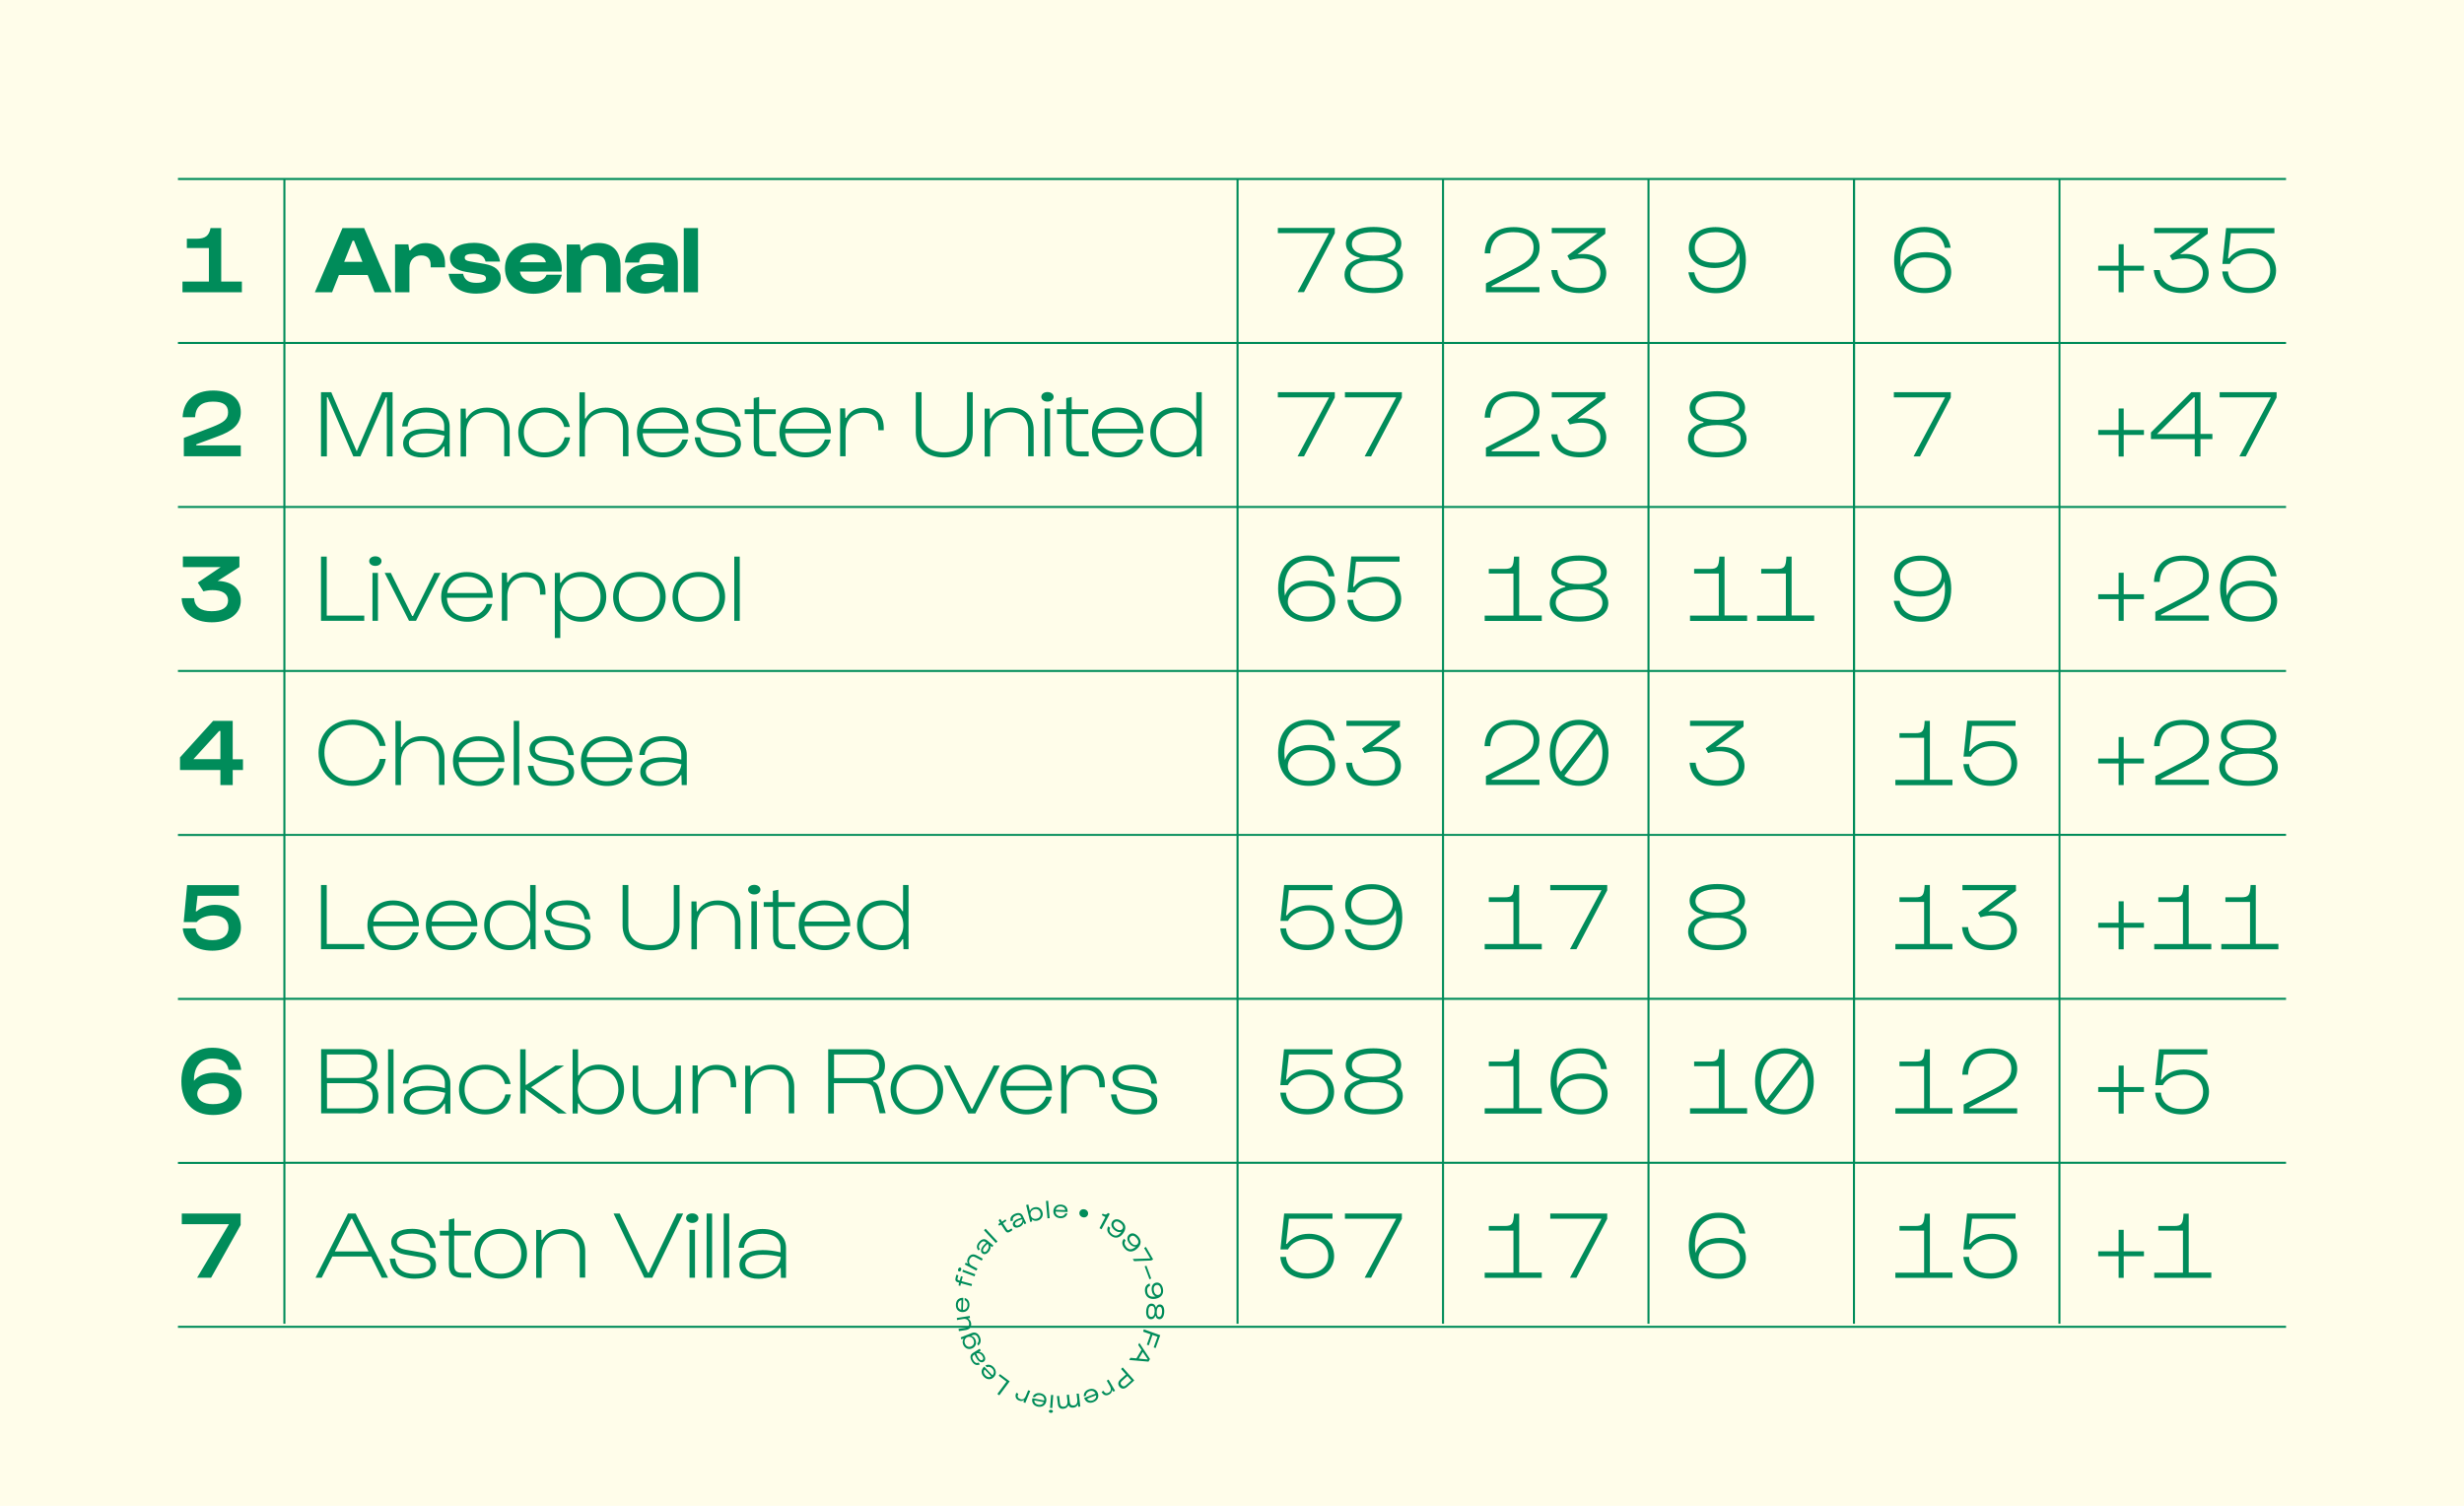
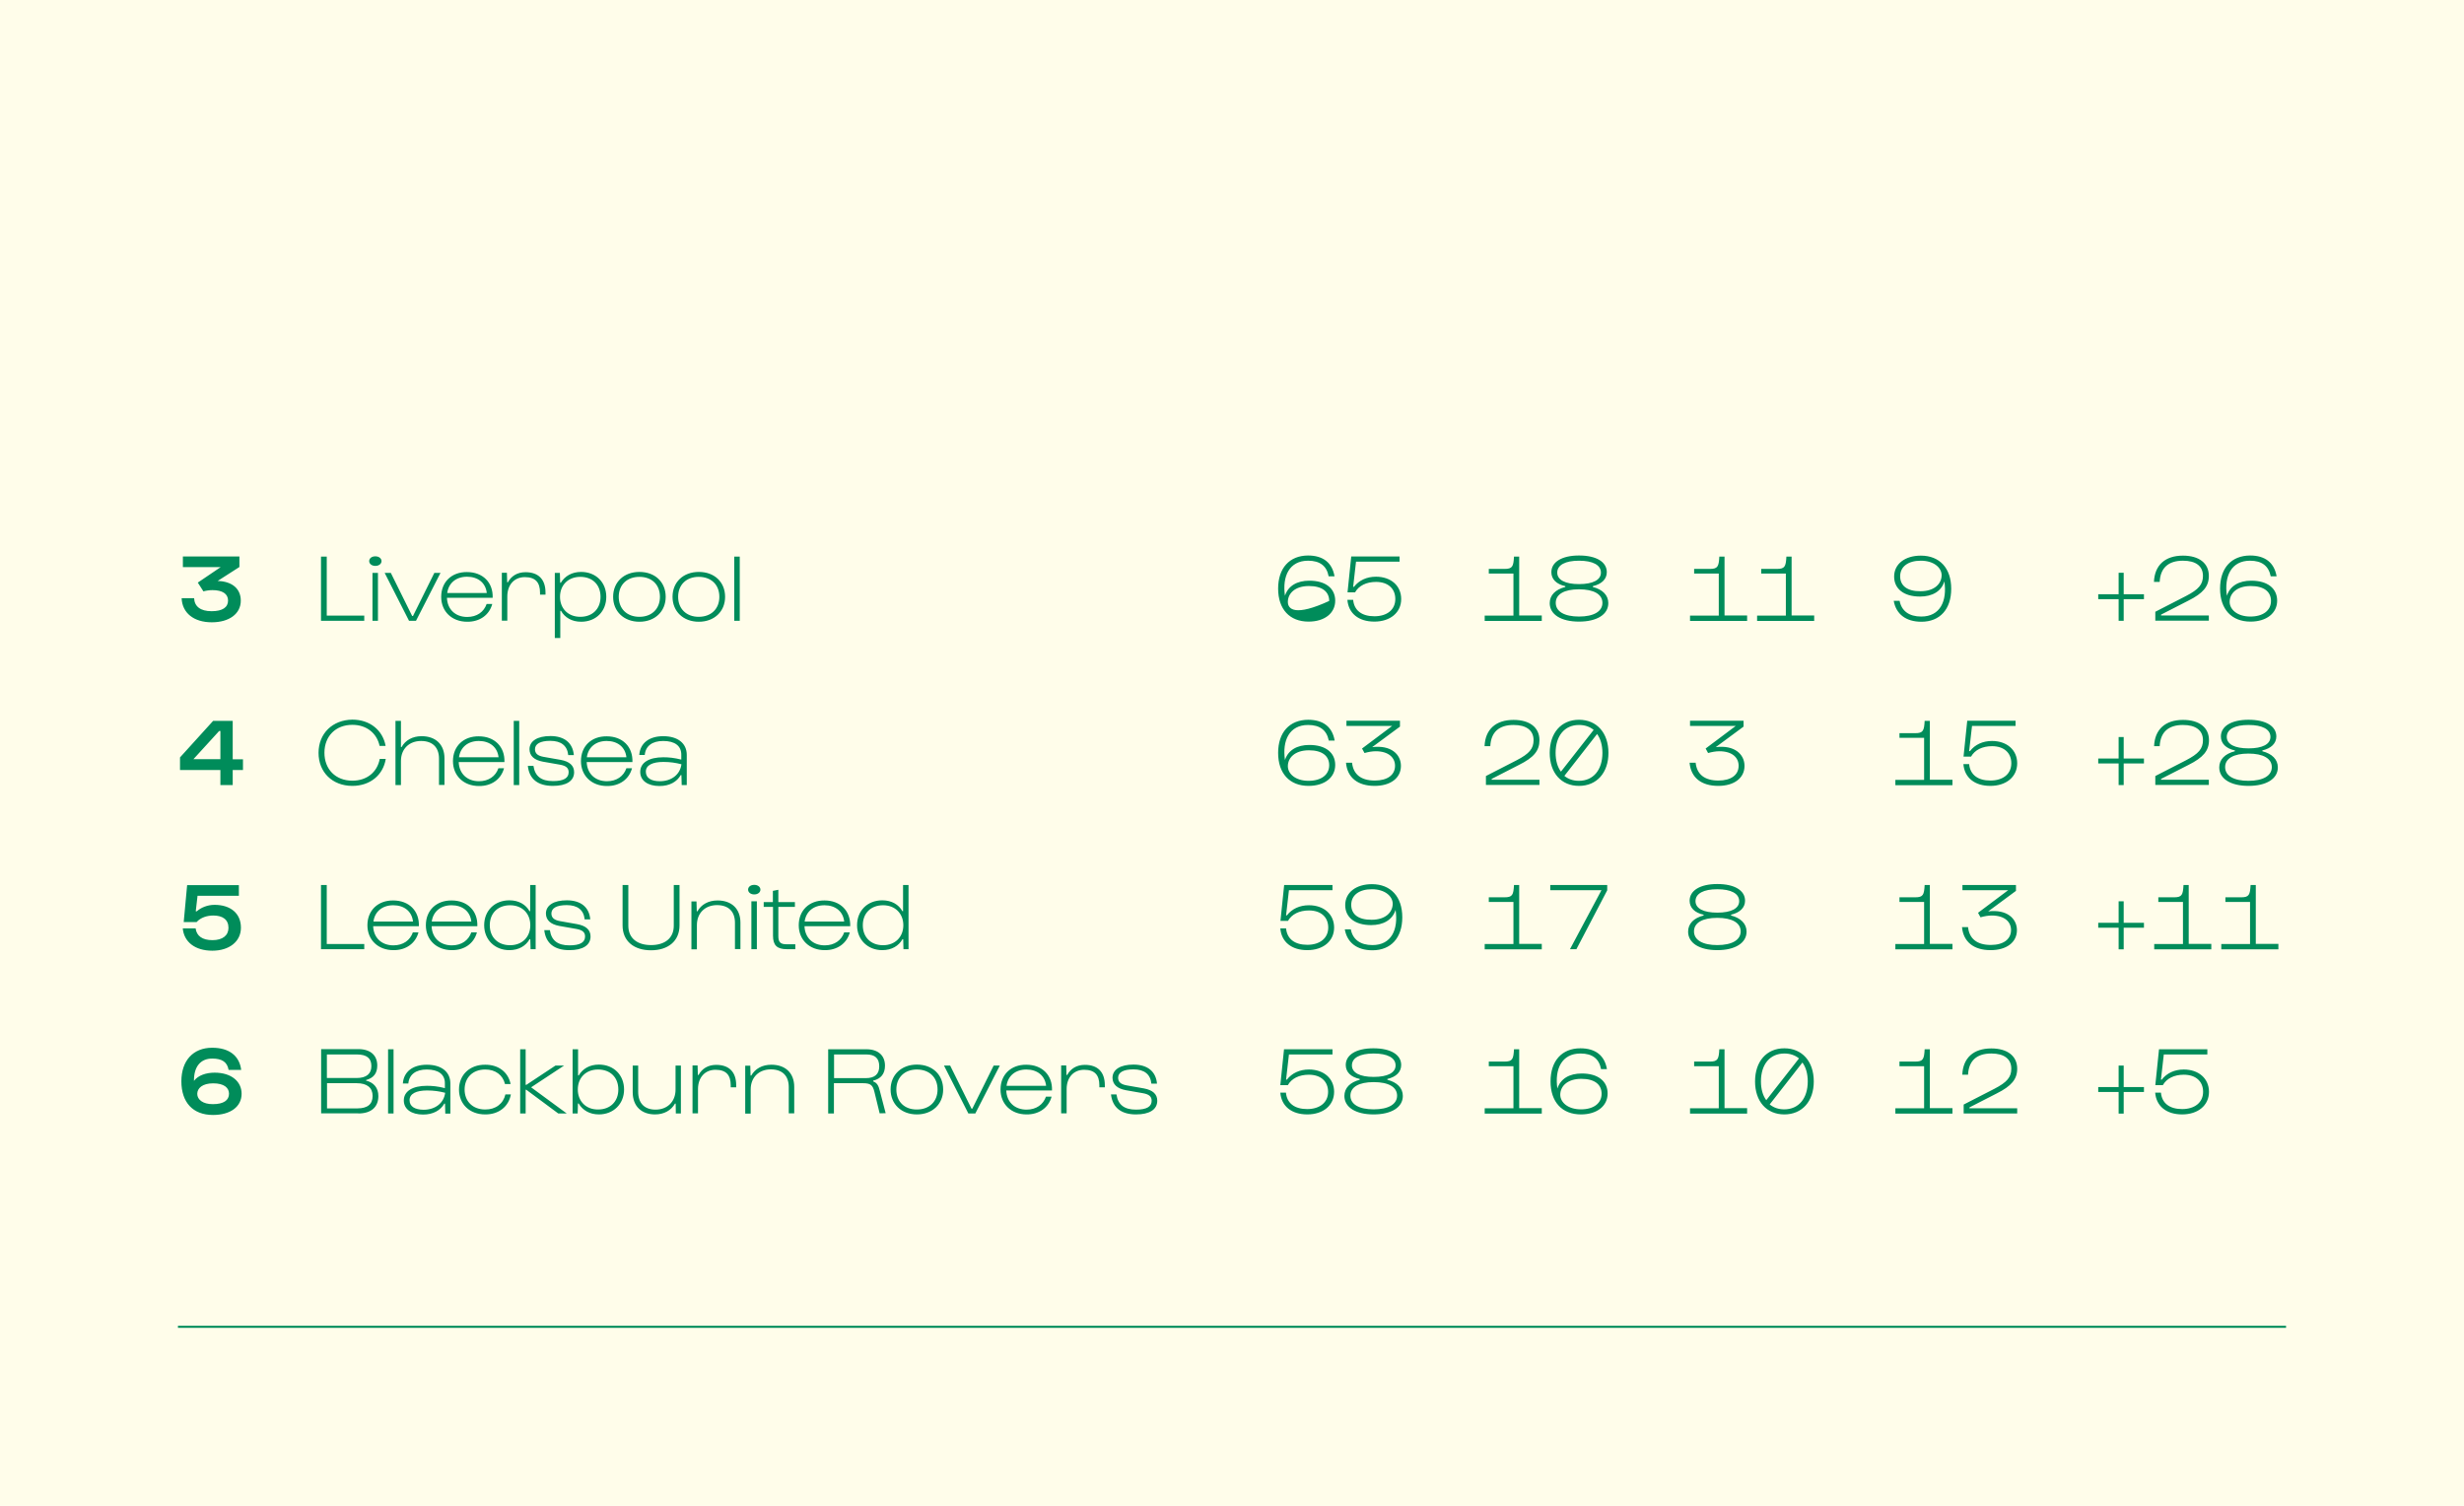
<svg xmlns="http://www.w3.org/2000/svg" version="1.1" id="Calque_1" x="0px" y="0px" viewBox="0 0 1800 1100" style="enable-background:new 0 0 1800 1100;" xml:space="preserve">
  <style type="text/css">
	.st0{fill:#FFFDEA;}
	.st1{fill:#008C5A;}
</style>
  <rect class="st0" width="1800" height="1100" />
  <g>
-     <path class="st1" d="M1670,131.5V130h-164.8h-1.5h-148.6h-1.5H1205h-1.5h-148.6h-1.5H904.8h-1.5H208.5H207h-77v1.5h77v118.3h-77   v1.5h77v118.3h-77v1.5h77v118.3h-77v1.5h77v118.3h-77v1.5h77v118.3h-77v1.5h77v118.3h-77v1.5h77V967h1.5V850.2h694.8V967h1.5V850.2   h148.6V967h1.5V850.2h148.6V967h1.5V850.2h148.6V967h1.5V850.2h148.6V967h1.5V850.2H1670v-1.5h-164.8V730.4H1670v-1.5h-164.8V610.6   H1670v-1.5h-164.8V490.9H1670v-1.5h-164.8V371.1H1670v-1.5h-164.8V251.3H1670v-1.5h-164.8V131.5H1670z M1353.6,131.5v118.3H1205   V131.5H1353.6z M1054.9,489.4V371.1h148.6v118.3H1054.9z M1203.5,490.9v118.3h-148.6V490.9H1203.5z M1054.9,369.6V251.3h148.6   v118.3H1054.9z M1053.4,369.6H904.8V251.3h148.6V369.6z M1053.4,371.1v118.3H904.8V371.1H1053.4z M1053.4,490.9v118.3H904.8V490.9   H1053.4z M1053.4,610.6v118.3H904.8V610.6H1053.4z M1054.9,610.6h148.6v118.3h-148.6V610.6z M1205,610.6h148.6v118.3H1205V610.6z    M1205,609.1V490.9h148.6v118.3H1205z M1205,489.4V371.1h148.6v118.3H1205z M1205,369.6V251.3h148.6v118.3H1205z M1203.5,131.5   v118.3h-148.6V131.5H1203.5z M1053.4,131.5v118.3H904.8V131.5H1053.4z M208.5,131.5h694.8v118.3H208.5V131.5z M208.5,251.3h694.8   v118.3H208.5V251.3z M208.5,371.1h694.8v118.3H208.5V371.1z M208.5,490.9h694.8v118.3H208.5V490.9z M208.5,610.6h694.8v118.3H208.5   V610.6z M208.5,848.7V730.4h694.8v118.3H208.5z M904.8,848.7V730.4h148.6v118.3H904.8z M1054.9,848.7V730.4h148.6v118.3H1054.9z    M1205,848.7V730.4h148.6v118.3H1205z M1503.8,848.7h-148.6V730.4h148.6V848.7z M1503.8,728.9h-148.6V610.6h148.6V728.9z    M1503.8,609.1h-148.6V490.9h148.6V609.1z M1503.8,489.4h-148.6V371.1h148.6V489.4z M1503.8,369.6h-148.6V251.3h148.6V369.6z    M1503.8,249.8h-148.6V131.5h148.6V249.8z" />
    <rect x="130" y="968.5" class="st1" width="1540" height="1.5" />
  </g>
  <g>
-     <path class="st1" d="M1615.4,933.4v-3.8h-16.5v-43h-3.8c-0.4,7.2-1.1,9-6.9,9h-11.5v3.4h18v30.7h-21v3.8H1615.4z M1547.7,917.7   v15.8h3.7v-15.8h14.8v-3.6h-14.8v-15.7h-3.7v15.7h-14.9v3.6H1547.7z M1434.3,918.2c0.8,9.9,8.2,15.9,19.7,15.9   c11.6,0,19.6-6.6,19.6-16.5c0-9.7-7.5-16.3-18.4-16.3c-6.7,0-12.4,2.6-16.1,7.4h-0.6l2.1-18.4h31.8v-3.8h-35.4l-2.7,26.2h5.5   c2.7-4.8,8.2-7.6,15.3-7.6c8.7,0,14.1,4.8,14.1,12.5c0,7.7-5.9,12.6-15.3,12.6c-9.2,0-14.8-4.3-15.5-12H1434.3z M1426.3,933.4v-3.8   h-16.5v-43h-3.8c-0.4,7.2-1.1,9-6.9,9h-11.5v3.4h18v30.7h-21v3.8H1426.3z M1240.8,919.7c0-6,5-11.6,15.4-11.6   c9.9,0,14.8,4.3,14.8,10.9c0,6.9-5.7,11.4-15.1,11.4C1246.3,930.4,1240.8,925.2,1240.8,919.7 M1233.7,910c0,15,8.4,24.2,22.2,24.2   c11.7,0,19.5-6.1,19.5-15.3c0-8.8-6.8-14.6-18.9-14.6c-9,0-15.5,3.8-17.8,11c-2.1-14.3,3.2-25.6,16.9-25.6   c8.6,0,13.6,3.8,15.1,11.4h4.3c-1.7-9.9-8.3-15.2-19.4-15.2C1242,885.8,1233.7,895,1233.7,910 M1169.9,890.3l-23,43.1h4.7l22.5-43   v-3.9h-41.6v3.8H1169.9z M1126.3,933.4v-3.8h-16.5v-43h-3.8c-0.4,7.2-1.1,9-6.9,9h-11.5v3.4h18v30.7h-21v3.8H1126.3z M1019.9,890.3   l-23,43.1h4.7l22.5-43v-3.9h-41.6v3.8H1019.9z M935.3,918.2c0.8,9.9,8.2,15.9,19.7,15.9c11.6,0,19.6-6.6,19.6-16.5   c0-9.7-7.5-16.3-18.4-16.3c-6.7,0-12.4,2.6-16.1,7.4h-0.6l2.1-18.4h31.8v-3.8h-35.3l-2.7,26.2h5.5c2.7-4.8,8.2-7.6,15.3-7.6   c8.7,0,14.1,4.8,14.1,12.5c0,7.7-5.9,12.6-15.3,12.6c-9.2,0-14.8-4.3-15.5-12H935.3z M544.4,923.7c0-4.8,5-7.1,12.8-7.1   c4.9,0,8.9,0.6,13.2,1.7c-0.9,7.3-7,12.4-15.8,12.4C548.5,930.6,544.4,928.5,544.4,923.7 M543.5,911.5c0.6-6.5,5.4-10.2,13.5-10.2   c8.5,0,13.3,3.6,13.2,10.2v3.4c-5-1.3-9.2-1.7-13.1-1.7c-10.5,0-16.9,3.9-16.9,10.7c0,6.4,5.6,10.3,14.1,10.3   c7.4,0,12.7-3.2,15.5-8h0.5l0.2,7.3h3.7v-22c0-8.5-6.5-13.7-17.2-13.7c-10.4,0-16.9,5.2-17.5,13.7H543.5z M532.7,886.5h-4v46.9h4   V886.5z M520.2,886.5h-4v46.9h4V886.5z M507.7,898.4h-4v35h4V898.4z M501.2,889.9c0,1.9,1.8,3.5,4.5,3.5s4.5-1.6,4.5-3.5   s-1.8-3.5-4.5-3.5S501.2,888,501.2,889.9 M470.7,933.4h5.8l22.6-46.9h-4.6l-20.6,43.2h-0.6l-20.6-43.2h-4.5L470.7,933.4z    M395.7,933.4v-17.6c0-8.8,5.9-14.6,14.7-14.6c8.5,0,13.1,4.8,13.1,12.9v19.2h4V914c0-10.1-6.4-16.2-16.7-16.2   c-6.8,0-11.9,3-14.7,7.9h-0.5l-0.2-7.2h-3.7v35H395.7z M350.7,915.9c0-8.8,6-14.6,15-14.6c9.1,0,15.1,5.7,15.1,14.6   c0,8.8-6,14.6-15.1,14.6C356.8,930.6,350.7,924.8,350.7,915.9 M346.6,915.9c0,10.7,7.9,18.2,19.2,18.2c11.3,0,19.2-7.5,19.2-18.2   c0-10.8-7.8-18.2-19.2-18.2C354.5,897.7,346.6,905.2,346.6,915.9 M327.9,902.6v21c0,7,3,9.8,10.1,9.8h6.2v-3.6h-6.5   c-4.3,0-5.9-1.5-5.9-5.9v-21.3H344v-3.5h-12.1v-9l-4,0.8v8.2h-6.6v3.5H327.9z M284.7,919.5c1.1,9.6,7.4,14.6,18.3,14.6   c9.9,0,15.5-3.6,15.5-10c0-4.8-3.3-7.8-9.8-9l-12.5-2.2c-4.4-0.8-6.2-2.5-6.3-5.5c0-4,3.8-6.2,11.2-6.2c8,0,12.4,3.6,13.1,10.4h4.1   c-0.8-8.9-6.9-13.9-17.2-13.9c-9.5,0-15.3,3.6-15.3,9.7c0.1,4.8,3.4,7.8,9.7,9l12.5,2.2c4.6,0.8,6.4,2.5,6.4,5.5   c0,4.3-3.6,6.5-11.4,6.5c-8.7,0-13.2-3.6-14.3-11.1H284.7z M256.6,890.3h0.6l12,23.9h-24.6L256.6,890.3z M235,933.4l7.8-15.5h28.4   l7.7,15.5h4.6l-23.7-46.9h-5.6l-23.7,46.9H235z M167.2,894.4L144,933.4h10.2l21.6-38.5v-8.4h-43v7.8H167.2z" />
    <path class="st1" d="M1574.4,798.2c0.8,9.9,8.2,15.9,19.7,15.9c11.6,0,19.6-6.6,19.6-16.5c0-9.7-7.5-16.3-18.4-16.3   c-6.7,0-12.4,2.6-16.1,7.4h-0.6l2.1-18.4h31.8v-3.8h-35.3l-2.7,26.2h5.5c2.7-4.8,8.2-7.6,15.3-7.6c8.7,0,14.1,4.8,14.1,12.5   s-6,12.6-15.3,12.6c-9.2,0-14.8-4.3-15.5-12H1574.4z M1547.7,797.7v15.8h3.7v-15.8h14.8v-3.6h-14.8v-15.7h-3.7v15.7h-14.9v3.6   H1547.7z M1437.7,785c0.5-10.1,6.3-15.4,17-15.4c9.4,0,14.6,4,14.6,11.1c0,6.2-3.1,9.9-12.4,14.7l-22.4,11.5v6.5h39.1v-3.8h-34.9   V809l19.9-10.2c10.8-5.4,15-10.4,15-18.1c0-9.3-7.2-14.8-18.9-14.8c-13,0-20.7,6.9-21.2,19.2H1437.7z M1426.3,813.4v-3.9h-16.5v-43   h-3.8c-0.4,7.2-1.1,9-6.9,9h-11.5v3.4h18v30.7h-21v3.9H1426.3z M1316.7,776.2c2.5,3.4,3.9,8.1,3.9,13.8c0,12.5-6.7,20.4-17.2,20.4   c-4.3,0-7.8-1.3-10.6-3.6L1316.7,776.2z M1286.4,790c0-12.5,6.6-20.4,17.1-20.4c4.3,0,7.9,1.3,10.7,3.6l-23.9,30.5   C1287.8,800.4,1286.4,795.6,1286.4,790 M1282.1,790c0,14.6,8.4,24.1,21.4,24.1s21.5-9.6,21.5-24.1c0-14.6-8.5-24.2-21.5-24.2   S1282.1,775.4,1282.1,790 M1276.3,813.4v-3.9h-16.5v-43h-3.8c-0.4,7.2-1.1,9-6.9,9h-11.5v3.4h18v30.7h-21v3.9H1276.3z    M1139.8,799.7c0-6,5-11.6,15.4-11.6c9.9,0,14.8,4.3,14.8,10.9c0,6.9-5.7,11.4-15.1,11.4C1145.3,810.4,1139.8,805.2,1139.8,799.7    M1132.7,790c0,15,8.4,24.1,22.2,24.1c11.7,0,19.5-6.1,19.5-15.3c0-8.8-6.8-14.6-18.9-14.6c-9,0-15.5,3.8-17.8,11   c-2.1-14.3,3.2-25.6,16.9-25.6c8.6,0,13.6,3.8,15,11.4h4.3c-1.7-9.9-8.3-15.2-19.4-15.2C1141,765.8,1132.7,775,1132.7,790    M1126.3,813.4v-3.9h-16.5v-43h-3.8c-0.4,7.2-1.1,9-6.9,9h-11.5v3.4h18v30.7h-21v3.9H1126.3z M986.5,800.4c0-6.3,6.2-9.9,17-9.9   c10.9,0,17.1,3.6,17.1,9.9s-6.4,10-17.1,10C992.8,810.4,986.5,806.7,986.5,800.4 M987.6,778.3c0-5.6,5.9-8.7,15.9-8.7   c10,0,16,3.1,16,8.7c0,5.4-5.9,8.4-16,8.4C993.5,786.7,987.6,783.7,987.6,778.3 M982.1,800.6c0,8.3,8.3,13.5,21.3,13.5   c13.1,0,21.4-5.2,21.4-13.5c0-5.9-4.3-10-11.3-11.8v-0.6c6.4-1.5,10.1-5.1,10.1-10.2c0-7.5-7.6-12.2-20.3-12.2   c-12.6,0-20.2,4.8-20.2,12.2c0,5.1,3.7,8.8,10.2,10.2v0.6C986.3,790.6,982.1,794.8,982.1,800.6 M935.3,798.2   c0.8,9.9,8.2,15.9,19.7,15.9c11.6,0,19.6-6.6,19.6-16.5c0-9.7-7.5-16.3-18.4-16.3c-6.7,0-12.4,2.6-16.1,7.4h-0.6l2.1-18.4h31.8   v-3.8h-35.4l-2.7,26.2h5.5c2.7-4.8,8.2-7.6,15.3-7.6c8.7,0,14.1,4.8,14.1,12.5s-6,12.6-15.3,12.6c-9.2,0-14.8-4.3-15.5-12H935.3z    M811.6,799.5c1.1,9.6,7.4,14.6,18.3,14.6c9.9,0,15.5-3.6,15.5-10c0-4.8-3.3-7.8-9.8-9l-12.5-2.2c-4.4-0.8-6.2-2.5-6.3-5.5   c0-4,3.8-6.2,11.2-6.2c8,0,12.4,3.6,13.1,10.4h4.1c-0.8-8.9-6.9-13.9-17.2-13.9c-9.5,0-15.3,3.6-15.3,9.7c0.1,4.8,3.4,7.8,9.7,9   l12.5,2.2c4.6,0.8,6.4,2.5,6.4,5.5c0,4.3-3.6,6.5-11.4,6.5c-8.7,0-13.2-3.6-14.3-11.1H811.6z M779.2,813.4v-17.8   c0-8.4,5-14.1,12.8-14.1c7.9,0,11.1,4,11.1,11.4v1.4h4v-1.5c0-9.7-5.2-14.9-14.6-14.9c-6,0-10.4,2.8-12.9,7.4h-0.5l-0.2-7h-3.7v35   H779.2z M735.3,793.2c1-7.3,6.5-11.9,14.5-11.9c8,0,13.6,4.5,14.4,11.9H735.3z M730.9,795.9c0,10.7,7.8,18.2,19,18.2   c9.2,0.1,16.2-5,18.3-13h-4.1c-2,5.8-7.1,9.5-14.2,9.5c-8.7,0-14.5-5.6-14.8-14h33.4c0.4-11.2-7.2-18.8-18.8-18.8   C738.5,777.7,730.9,785.1,730.9,795.9 M707.4,813.4h5.1l17.9-35h-4.5l-15.6,31.5h-0.6l-15.6-31.5h-4.5L707.4,813.4z M654.8,795.9   c0-8.8,6-14.6,15-14.6c9.1,0,15.1,5.7,15.1,14.6c0,8.8-6,14.6-15.1,14.6C660.8,810.6,654.8,804.8,654.8,795.9 M650.6,795.9   c0,10.7,7.9,18.2,19.2,18.2c11.3,0,19.2-7.5,19.2-18.2c0-10.8-7.8-18.2-19.2-18.2C658.5,777.7,650.6,785.2,650.6,795.9    M609.2,770.3h23.7c6.3,0,9.4,2.8,9.4,8.7c0,5.7-3.3,8.6-9.8,8.6h-23.2V770.3z M609.2,813.4v-22.1h21.3c5.6,0,7.1,1.5,8.3,6.4   l3.8,15.6l4.4-0.1l-4.2-16.1c-1-4.2-2.2-6.1-4.9-7.1v-0.6c5.6-1.3,8.6-5,8.6-10.9c0-7.3-4.8-12-13.6-12H605v46.9H609.2z    M548.4,813.4v-17.6c0-8.8,6-14.6,14.7-14.6c8.5,0,13.1,4.8,13.1,12.9v19.2h4V794c0-10.1-6.4-16.2-16.7-16.2   c-6.8,0-11.9,3-14.7,7.9h-0.5l-0.2-7.2h-3.7v35H548.4z M509.9,813.4v-17.8c0-8.4,5-14.1,12.8-14.1c7.9,0,11.1,4,11.1,11.4v1.4h4   v-1.5c0-9.7-5.2-14.9-14.6-14.9c-6,0-10.4,2.8-12.9,7.4h-0.5l-0.2-7h-3.7v35H509.9z M493.5,778.4V796c0,8.8-6,14.6-14.6,14.6   c-8.2,0-12.7-4.8-12.7-13v-19.2h-4v19.5c0,10.2,6.4,16.2,16.3,16.2c6.7,0,11.8-3,14.6-7.9h0.5l0.1,7.2h3.7v-35H493.5z M422.1,795.9   c0-8.7,6-14.6,14.8-14.6c9,0,14.8,5.8,14.8,14.6c0,8.8-5.9,14.6-14.8,14.6C428.2,810.6,422.1,804.6,422.1,795.9 M422,813.4l0.2-7.3   h0.5c2.9,4.9,8,8,14.8,8c10.6,0,18.4-7.6,18.4-18.2c0-10.6-7.6-18.2-18.4-18.2c-6.8,0-11.9,3.1-14.7,7.9h-0.5v-19.1h-4v46.9H422z    M384,813.4v-17.3h0.5l23.3,17.3h6.2l-26-19.1l24.1-15.9h-6.3l-21.3,14.1H384v-26h-4v46.9H384z M335.3,795.9   c0,10.7,7.8,18.2,19.1,18.2c9.9,0.1,17.2-5.7,18.8-14.6h-4c-1.5,6.7-7.1,11.1-14.8,11c-9,0-15-5.9-15-14.6s6-14.6,15-14.6   c7.5-0.1,13,4.1,14.5,10.6h4.1c-1.7-8.6-8.8-14.2-18.6-14.1C343.2,777.7,335.3,785.2,335.3,795.9 M299.2,803.7   c0-4.8,5-7.1,12.8-7.1c4.9,0,8.9,0.6,13.2,1.7c-0.9,7.3-7,12.4-15.8,12.4C303.3,810.6,299.2,808.5,299.2,803.7 M298.3,791.5   c0.6-6.5,5.4-10.2,13.5-10.2c8.5,0,13.3,3.6,13.2,10.2v3.4c-5-1.3-9.2-1.7-13.1-1.7c-10.5,0-16.9,3.9-16.9,10.7   c0,6.4,5.6,10.3,14.1,10.3c7.4,0,12.7-3.1,15.5-8h0.5l0.2,7.3h3.7v-22c0-8.5-6.5-13.7-17.2-13.7c-10.4,0-16.9,5.2-17.5,13.7H298.3z    M287.5,766.5h-4v46.9h4V766.5z M238.8,791.3h21.8c7.7,0,11.6,3.4,11.6,9.3c0,5.9-3.5,9.1-11.2,9.1h-22.1V791.3z M238.8,770.3h21.9   c7.4,0,10.6,2.9,10.6,8.5c0,5.6-3.6,8.7-10.7,8.7h-21.8V770.3z M261.8,813.4c9.5,0,14.6-4.8,14.6-12.7c0-6-3.3-9.9-9-11.3v-0.4   c5.4-1.5,8.2-4.8,8.2-10.6c0-7.5-5-12-13.8-12h-27.2v46.9H261.8z M144.1,799.1c0-4.1,3.7-7.7,11.6-7.7c8.1,0,11.6,3.3,11.6,7.6   c0,4.8-4,7.6-11.7,7.6C148.3,806.7,144.1,803.3,144.1,799.1 M132.5,789.9c0,15.5,8.5,24.6,23.1,24.6c12.7,0,20.9-6,20.9-15.5   c0-8.9-7.4-15.4-19.7-15.4c-6.2,0-12,1.9-15.1,6c-0.1-10.4,4.8-16.3,13.3-16.3c7.2,0,11,2.5,12,8.3h9.2   c-1.3-10.4-8.9-16.2-21.2-16.2C141.1,765.4,132.5,774.8,132.5,789.9" />
    <path class="st1" d="M1664.4,693.4v-3.9h-16.5v-43h-3.8c-0.4,7.2-1.1,9-6.9,9h-11.5v3.4h18v30.7h-21v3.9H1664.4z M1615.4,693.4   v-3.9h-16.5v-43h-3.8c-0.4,7.2-1.1,9-6.9,9h-11.5v3.4h18v30.7h-21v3.9H1615.4z M1547.7,677.7v15.8h3.7v-15.8h14.8v-3.6h-14.8v-15.7   h-3.7v15.7h-14.9v3.6H1547.7z M1433.3,677.4c1,10.6,8.5,16.7,20.9,16.7c11.6,0,19.2-5.7,19.2-14.6c0-8.5-7.3-15.4-21-13.7l20.3-15   v-4.3h-39.1v3.8h33.4l-22,16.5l1.8,3.3c2.8-0.8,5.6-1.3,8.2-1.3c9.5,0,14.1,4.7,14.1,10.6c0,6.7-5.5,10.9-14.8,10.9   c-10,0-15.7-4.5-16.6-13H1433.3z M1426.3,693.4v-3.9h-16.5v-43h-3.8c-0.4,7.2-1.1,9-6.9,9h-11.5v3.4h18v30.7h-21v3.9H1426.3z    M1237.5,680.4c0-6.3,6.2-9.9,17-9.9c10.8,0,17.1,3.6,17.1,9.9s-6.4,10-17.1,10S1237.5,686.7,1237.5,680.4 M1238.6,658.3   c0-5.6,6-8.7,15.9-8.7c10,0,16,3.1,16,8.7c0,5.4-5.9,8.4-16,8.4C1244.5,666.7,1238.6,663.7,1238.6,658.3 M1233.2,680.6   c0,8.3,8.3,13.5,21.3,13.5s21.4-5.2,21.4-13.5c0-5.9-4.3-10-11.3-11.8v-0.6c6.4-1.5,10.2-5.1,10.2-10.2c0-7.5-7.6-12.2-20.3-12.2   c-12.6,0-20.2,4.8-20.2,12.2c0,5.1,3.7,8.8,10.2,10.2v0.6C1237.3,670.6,1233.2,674.8,1233.2,680.6 M1169.9,650.3l-23,43.1h4.7   l22.5-43v-3.9h-41.6v3.8H1169.9z M1126.3,693.4v-3.9h-16.5v-43h-3.8c-0.4,7.2-1.1,9-6.9,9h-11.5v3.4h18v30.7h-21v3.9H1126.3z    M987.1,661c0-7,5.7-11.4,15.1-11.4c9.6,0,15.2,5.2,15.2,10.6c0,6-5,11.7-15.4,11.7C992,672,987.1,667.7,987.1,661 M982.4,678.9   c1.7,9.7,8.9,15.3,20.2,15.3c13.6,0,21.8-9.2,21.8-24.1c0-15-8.4-24.2-22.2-24.2c-11.6,0-19.5,6.1-19.5,15.3   c0,8.8,6.9,14.6,18.9,14.6c9,0,15.6-3.8,17.9-11.1c2.1,14.3-3,25.7-16.9,25.7c-8.9,0-14.4-4.1-15.8-11.5H982.4z M935.3,678.2   c0.8,9.9,8.2,15.9,19.7,15.9c11.6,0,19.6-6.6,19.6-16.5c0-9.7-7.5-16.3-18.4-16.3c-6.7,0-12.4,2.6-16.1,7.4h-0.6l2.1-18.4h31.8   v-3.8h-35.3l-2.7,26.2h5.5c2.7-4.8,8.2-7.6,15.3-7.6c8.7,0,14.1,4.8,14.1,12.5s-6,12.6-15.3,12.6c-9.2,0-14.8-4.3-15.5-12H935.3z    M659.9,675.9c0,8.6-6,14.6-14.8,14.6c-9,0-14.8-5.9-14.8-14.6c0-8.8,5.9-14.6,14.8-14.6C653.9,661.3,659.9,667.3,659.9,675.9    M663.7,646.5h-4v19.1h-0.5c-2.7-4.8-7.8-7.9-14.7-7.9c-10.8,0-18.4,7.6-18.4,18.2c0,10.6,7.8,18.2,18.4,18.2c6.9,0,12-3.1,14.8-8   h0.5l0.2,7.3h3.7V646.5z M587.8,673.2c1-7.3,6.5-11.9,14.5-11.9s13.6,4.5,14.4,11.9H587.8z M583.5,675.9c0,10.7,7.8,18.2,19,18.2   c9.2,0.1,16.2-5,18.3-13h-4.1c-2,5.8-7.1,9.5-14.2,9.5c-8.7,0-14.5-5.6-14.8-14h33.4c0.3-11.2-7.2-18.8-18.8-18.8   C591.1,657.7,583.5,665.1,583.5,675.9 M564.7,662.6v21c0,7,3,9.8,10.1,9.8h6.2v-3.6h-6.5c-4.3,0-5.9-1.5-5.9-5.9v-21.4h12.1v-3.5   h-12.1v-9l-4,0.8v8.2h-6.7v3.5H564.7z M552.9,658.4h-4v35h4V658.4z M546.5,649.9c0,1.9,1.8,3.5,4.5,3.5c2.7,0,4.5-1.6,4.5-3.5   s-1.8-3.5-4.5-3.5C548.2,646.4,546.5,648,546.5,649.9 M509.1,693.4v-17.6c0-8.8,6-14.6,14.7-14.6c8.5,0,13.1,4.8,13.1,12.9v19.2h4   V674c0-10.1-6.4-16.2-16.7-16.2c-6.8,0-11.9,3-14.7,7.9H509l-0.2-7.2h-3.7v35H509.1z M454.8,676c0,11.8,8.6,18.2,20.8,18.2   s20.8-6.5,20.8-18.2v-29.5h-4.2v29.8c0,9.2-6.7,14.1-16.6,14.1s-16.6-4.9-16.6-14.1v-29.8h-4.2V676z M397.6,679.5   c1.1,9.6,7.4,14.6,18.3,14.6c9.9,0,15.5-3.6,15.5-10c0-4.8-3.3-7.8-9.8-9l-12.5-2.2c-4.4-0.8-6.2-2.5-6.3-5.5c0-4,3.8-6.2,11.2-6.2   c8,0,12.4,3.6,13.1,10.4h4.1c-0.8-8.9-6.9-13.9-17.1-13.9c-9.5,0-15.3,3.6-15.3,9.7c0.1,4.8,3.4,7.8,9.7,9l12.5,2.2   c4.6,0.8,6.4,2.5,6.4,5.5c0,4.3-3.6,6.5-11.4,6.5c-8.7,0-13.2-3.6-14.3-11.1H397.6z M387.4,675.9c0,8.6-5.9,14.6-14.8,14.6   c-9,0-14.8-5.9-14.8-14.6c0-8.8,5.9-14.6,14.8-14.6C381.5,661.3,387.4,667.3,387.4,675.9 M391.3,646.5h-4v19.1h-0.5   c-2.7-4.8-7.8-7.9-14.7-7.9c-10.8,0-18.4,7.6-18.4,18.2c0,10.6,7.8,18.2,18.4,18.2c6.9,0,12-3.1,14.8-8h0.5l0.2,7.3h3.7V646.5z    M315.4,673.2c1-7.3,6.5-11.9,14.5-11.9c8,0,13.6,4.5,14.4,11.9H315.4z M311.1,675.9c0,10.7,7.8,18.2,19,18.2   c9.2,0.1,16.2-5,18.3-13h-4.1c-2,5.8-7.1,9.5-14.2,9.5c-8.7,0-14.5-5.6-14.8-14h33.4c0.4-11.2-7.2-18.8-18.8-18.8   C318.7,657.7,311.1,665.1,311.1,675.9 M272.8,673.2c1-7.3,6.5-11.9,14.5-11.9c8,0,13.6,4.5,14.4,11.9H272.8z M268.4,675.9   c0,10.7,7.8,18.2,19,18.2c9.2,0.1,16.2-5,18.3-13h-4.1c-2,5.8-7.1,9.5-14.2,9.5c-8.7,0-14.5-5.6-14.8-14H306   c0.4-11.2-7.2-18.8-18.8-18.8C276.1,657.7,268.4,665.1,268.4,675.9 M266.1,693.4v-3.8h-27.4v-43.1h-4.2v46.9H266.1z M133.5,678   c0.8,10.1,9,16.5,21.6,16.5c12.4,0,20.9-6.7,20.9-16.8c0-10.5-7.6-16.7-19.3-16.7c-5.1,0-9.9,2-12.9,4.7h-0.8l1.3-11.3h30.2v-7.8   h-37.8l-2.5,27h9.4c3-3.4,7.8-4.8,12.2-4.8c6.8,0,11.1,2.9,11.1,9c0,5.5-4.2,9-11.7,9c-7.4,0-11.6-3.1-12.3-8.6H133.5z" />
    <path class="st1" d="M1625.5,560.4c0-6.3,6.2-9.9,17-9.9c10.8,0,17.1,3.6,17.1,9.9s-6.4,10-17.1,10   C1631.8,570.4,1625.5,566.7,1625.5,560.4 M1626.7,538.3c0-5.6,5.9-8.7,15.9-8.7c10,0,16,3.1,16,8.7c0,5.4-5.9,8.4-16,8.4   C1632.5,546.7,1626.7,543.7,1626.7,538.3 M1621.2,560.6c0,8.3,8.3,13.5,21.4,13.5c13.1,0,21.4-5.2,21.4-13.5   c0-5.9-4.3-10-11.3-11.8v-0.6c6.4-1.5,10.2-5.1,10.2-10.2c0-7.5-7.6-12.2-20.3-12.2c-12.6,0-20.2,4.8-20.2,12.2   c0,5.1,3.7,8.8,10.2,10.2v0.6C1625.4,550.6,1621.2,554.8,1621.2,560.6 M1577.7,545c0.5-10.1,6.3-15.4,17-15.4   c9.4,0,14.6,4,14.6,11.1c0,6.2-3.1,9.9-12.4,14.7l-22.4,11.5v6.5h39.1v-3.8h-34.9V569l20-10.2c10.8-5.4,15-10.4,15-18.1   c0-9.3-7.2-14.8-18.9-14.8c-13,0-20.7,6.9-21.2,19.2H1577.7z M1547.7,557.7v15.8h3.7v-15.8h14.8v-3.6h-14.8v-15.7h-3.7v15.7h-14.9   v3.6H1547.7z M1434.3,558.2c0.8,9.9,8.2,15.9,19.7,15.9c11.6,0,19.6-6.6,19.6-16.5c0-9.7-7.5-16.3-18.4-16.3   c-6.7,0-12.4,2.6-16.1,7.4h-0.6l2.1-18.4h31.8v-3.8h-35.3l-2.7,26.2h5.5c2.7-4.8,8.2-7.6,15.3-7.6c8.7,0,14.1,4.8,14.1,12.5   s-5.9,12.6-15.3,12.6c-9.2,0-14.8-4.3-15.5-12H1434.3z M1426.3,573.5v-3.9h-16.5v-43h-3.8c-0.4,7.2-1.1,9-6.9,9h-11.5v3.4h18v30.7   h-21v3.9H1426.3z M1234.3,557.4c1,10.6,8.5,16.7,20.9,16.7c11.6,0,19.2-5.7,19.2-14.6c0-8.5-7.3-15.4-21-13.7l20.3-15v-4.3h-39.1   v3.8h33.4l-22,16.5l1.8,3.3c2.8-0.8,5.6-1.3,8.2-1.3c9.5,0,14.1,4.7,14.1,10.6c0,6.7-5.5,10.8-14.8,10.8c-10,0-15.7-4.5-16.6-13   H1234.3z M1166.7,536.2c2.5,3.4,3.9,8.1,3.9,13.8c0,12.5-6.7,20.4-17.2,20.4c-4.3,0-7.8-1.3-10.6-3.6L1166.7,536.2z M1136.4,550   c0-12.5,6.6-20.4,17.1-20.4c4.3,0,7.9,1.3,10.7,3.6l-23.9,30.5C1137.8,560.4,1136.4,555.6,1136.4,550 M1132.1,550   c0,14.6,8.4,24.1,21.4,24.1s21.5-9.6,21.5-24.1c0-14.6-8.5-24.2-21.5-24.2S1132.1,535.4,1132.1,550 M1088.7,545   c0.5-10.1,6.3-15.4,17-15.4c9.4,0,14.6,4,14.6,11.1c0,6.2-3.1,9.9-12.4,14.7l-22.4,11.5v6.5h39.1v-3.8h-34.9V569l19.9-10.2   c10.9-5.4,15-10.4,15-18.1c0-9.3-7.2-14.8-18.9-14.8c-13,0-20.7,6.9-21.2,19.2H1088.7z M983.3,557.4c1,10.6,8.5,16.7,20.9,16.7   c11.6,0,19.2-5.7,19.2-14.6c0-8.5-7.3-15.4-21-13.7l20.3-15v-4.3h-39.1v3.8h33.4l-22,16.5l1.8,3.3c2.8-0.8,5.6-1.3,8.2-1.3   c9.4,0,14.1,4.7,14.1,10.6c0,6.7-5.5,10.8-14.8,10.8c-10,0-15.7-4.5-16.6-13H983.3z M940.8,559.7c0-6,5-11.6,15.4-11.6   c9.9,0,14.8,4.3,14.8,10.9c0,6.9-5.7,11.4-15.1,11.4C946.3,570.4,940.8,565.2,940.8,559.7 M933.7,550c0,15,8.4,24.1,22.2,24.1   c11.7,0,19.5-6.1,19.5-15.3c0-8.8-6.8-14.6-18.9-14.6c-9,0-15.5,3.8-17.8,11c-2.1-14.3,3.2-25.6,16.9-25.6   c8.6,0,13.6,3.8,15.1,11.4h4.3c-1.7-9.9-8.3-15.2-19.4-15.2C942,525.9,933.7,535,933.7,550 M471.8,563.7c0-4.8,5-7.1,12.8-7.1   c4.9,0,8.9,0.6,13.2,1.7c-0.9,7.3-7,12.4-15.8,12.4C476,570.7,471.8,568.5,471.8,563.7 M471,551.5c0.6-6.5,5.4-10.2,13.5-10.2   c8.5,0,13.3,3.6,13.2,10.2v3.4c-5-1.3-9.2-1.7-13.1-1.7c-10.5,0-16.9,3.9-16.9,10.7c0,6.4,5.6,10.3,14.1,10.3   c7.4,0,12.7-3.1,15.5-8h0.5l0.2,7.3h3.7v-22c0-8.5-6.5-13.7-17.2-13.7c-10.4,0-16.9,5.2-17.5,13.7H471z M428.7,553.2   c1-7.3,6.5-11.9,14.5-11.9c8,0,13.6,4.5,14.4,11.9H428.7z M424.4,556c0,10.7,7.8,18.2,19,18.2c9.2,0.1,16.2-5,18.3-13h-4.1   c-2,5.8-7.1,9.5-14.2,9.5c-8.7,0-14.5-5.6-14.8-14H462c0.4-11.2-7.2-18.8-18.8-18.8C432,537.8,424.4,545.1,424.4,556 M385.6,559.5   c1,9.6,7.3,14.6,18.3,14.6c9.9,0,15.5-3.6,15.5-10c0-4.8-3.3-7.8-9.8-9l-12.5-2.2c-4.4-0.8-6.2-2.5-6.3-5.5c0-4,3.9-6.2,11.2-6.2   c8,0,12.4,3.6,13.1,10.4h4.1c-0.8-8.9-6.9-13.9-17.1-13.9c-9.5,0-15.3,3.6-15.3,9.7c0.1,4.8,3.4,7.8,9.7,9l12.5,2.2   c4.6,0.8,6.4,2.5,6.4,5.5c0,4.3-3.6,6.5-11.4,6.5c-8.7,0-13.2-3.6-14.3-11.1H385.6z M379.3,526.6h-4v46.9h4V526.6z M335.3,553.2   c1-7.3,6.5-11.9,14.5-11.9c8,0,13.6,4.5,14.4,11.9H335.3z M330.9,556c0,10.7,7.8,18.2,19,18.2c9.2,0.1,16.2-5,18.3-13h-4.1   c-2,5.8-7.1,9.5-14.2,9.5c-8.7,0-14.5-5.6-14.8-14h33.4c0.4-11.2-7.2-18.8-18.8-18.8C338.6,537.8,330.9,545.1,330.9,556    M292.9,573.5v-17.6c0-8.8,6-14.6,14.7-14.6c8.5,0,13.1,4.8,13.1,12.9v19.2h4V554c0-10.1-6.4-16.2-16.7-16.2   c-6.7,0-11.9,3-14.6,7.9h-0.5v-19.1h-4v46.9H292.9z M232.7,550c0,14.1,10.1,24.1,24.7,24.1c13,0,22.5-7.9,24.4-19.7h-4.4   c-1.8,9.6-9.3,15.9-20,15.9c-12.2,0-20.4-8.3-20.4-20.4s8.2-20.4,20.4-20.4c10.4,0,17.9,6.1,19.9,15.4h4.4   c-2.1-11.5-11.5-19.2-24.3-19.2C242.9,525.9,232.7,535.8,232.7,550 M160.1,534h0.9v20.6h-19.7L160.1,534z M161,562.5v11h9v-11h7.5   v-7.8H170v-28.1h-14.3l-24.2,26.7v9.2H161z" />
-     <path class="st1" d="M1628.8,439.7c0-6,5-11.6,15.4-11.6c9.9,0,14.8,4.3,14.8,10.9c0,6.9-5.7,11.4-15.1,11.4   C1634.4,450.4,1628.8,445.2,1628.8,439.7 M1621.8,430c0,15,8.4,24.1,22.2,24.1c11.7,0,19.5-6.1,19.5-15.3c0-8.8-6.8-14.6-18.9-14.6   c-9,0-15.5,3.8-17.8,11c-2.1-14.3,3.2-25.6,16.9-25.6c8.6,0,13.6,3.8,15.1,11.4h4.3c-1.7-9.9-8.3-15.2-19.4-15.2   C1630,405.9,1621.8,415,1621.8,430 M1577.7,425c0.5-10.1,6.3-15.4,17-15.4c9.5,0,14.6,4,14.6,11.1c0,6.2-3.1,9.9-12.4,14.7   l-22.4,11.5v6.5h39.1v-3.8h-34.9V449l19.9-10.2c10.8-5.4,15-10.4,15-18.1c0-9.3-7.2-14.8-18.9-14.8c-13,0-20.7,6.9-21.2,19.2   H1577.7z M1547.7,437.7v15.8h3.7v-15.8h14.8v-3.6h-14.8v-15.7h-3.7v15.7h-14.9v3.6H1547.7z M1388.1,421c0-7,5.7-11.4,15.1-11.4   c9.6,0,15.2,5.2,15.2,10.6c0,6-5,11.7-15.4,11.7C1393,432,1388.1,427.7,1388.1,421 M1383.4,438.9c1.7,9.7,8.9,15.3,20.2,15.3   c13.6,0,21.8-9.2,21.8-24.1c0-15-8.4-24.2-22.2-24.2c-11.6,0-19.5,6.1-19.5,15.3c0,8.8,6.9,14.6,18.9,14.6c9,0,15.6-3.8,17.8-11.1   c2.1,14.3-3,25.7-16.9,25.7c-8.9,0-14.4-4.1-15.8-11.5H1383.4z M1325.3,453.5v-3.9h-16.5v-43h-3.8c-0.4,7.2-1.1,9-6.9,9h-11.5v3.4   h18v30.7h-21v3.9H1325.3z M1276.3,453.5v-3.9h-16.5v-43h-3.8c-0.4,7.2-1.1,9-6.9,9h-11.5v3.4h18v30.7h-21v3.9H1276.3z    M1136.5,440.4c0-6.3,6.2-9.9,17-9.9c10.8,0,17.1,3.6,17.1,9.9s-6.4,10-17.1,10C1142.8,450.4,1136.5,446.7,1136.5,440.4    M1137.6,418.3c0-5.6,5.9-8.7,15.9-8.7c10,0,16,3.1,16,8.7c0,5.4-5.9,8.4-16,8.4C1143.5,426.7,1137.6,423.7,1137.6,418.3    M1132.1,440.6c0,8.3,8.3,13.5,21.4,13.5c13.1,0,21.4-5.2,21.4-13.5c0-5.9-4.3-10-11.3-11.8v-0.6c6.4-1.5,10.2-5.1,10.2-10.2   c0-7.5-7.6-12.2-20.3-12.2c-12.6,0-20.2,4.8-20.2,12.2c0,5.1,3.7,8.8,10.2,10.2v0.6C1136.3,430.6,1132.1,434.8,1132.1,440.6    M1126.3,453.5v-3.9h-16.5v-43h-3.8c-0.4,7.2-1.1,9-6.9,9h-11.5v3.4h18v30.7h-21v3.9H1126.3z M984.3,438.2   c0.8,9.9,8.2,15.9,19.7,15.9c11.6,0,19.6-6.6,19.6-16.5c0-9.7-7.5-16.3-18.4-16.3c-6.7,0-12.4,2.6-16.1,7.4h-0.6l2.1-18.4h31.8   v-3.8h-35.3l-2.7,26.2h5.5c2.7-4.8,8.2-7.6,15.3-7.6c8.7,0,14.1,4.8,14.1,12.5s-5.9,12.6-15.3,12.6c-9.2,0-14.8-4.3-15.5-12H984.3z    M940.8,439.7c0-6,5-11.6,15.4-11.6c9.9,0,14.8,4.3,14.8,10.9c0,6.9-5.7,11.4-15.1,11.4C946.3,450.4,940.8,445.2,940.8,439.7    M933.7,430c0,15,8.4,24.1,22.2,24.1c11.7,0,19.5-6.1,19.5-15.3c0-8.8-6.8-14.6-18.9-14.6c-9,0-15.5,3.8-17.8,11   c-2.1-14.3,3.2-25.6,16.9-25.6c8.6,0,13.6,3.8,15,11.4h4.3c-1.7-9.9-8.3-15.2-19.4-15.2C942,405.9,933.7,415,933.7,430    M540.4,406.6h-4v46.9h4V406.6z M495.4,436c0-8.8,6-14.6,15-14.6c9.1,0,15.1,5.7,15.1,14.6c0,8.8-6,14.6-15.1,14.6   C501.5,450.6,495.4,444.8,495.4,436 M491.3,436c0,10.7,7.9,18.2,19.2,18.2c11.3,0,19.2-7.5,19.2-18.2c0-10.8-7.8-18.2-19.2-18.2   C499.2,417.8,491.3,425.2,491.3,436 M452,436c0-8.8,6-14.6,15.1-14.6c9.1,0,15,5.7,15,14.6c0,8.8-6,14.6-15,14.6   C458.1,450.6,452,444.8,452,436 M447.9,436c0,10.7,7.9,18.2,19.2,18.2c11.3,0,19.2-7.5,19.2-18.2c0-10.8-7.8-18.2-19.2-18.2   C455.8,417.8,447.9,425.2,447.9,436 M409.1,436c0-8.6,6-14.6,14.8-14.6c9,0,14.8,5.8,14.8,14.6c0,8.8-5.9,14.6-14.8,14.6   C415.1,450.6,409.1,444.6,409.1,436 M409.3,466.1v-19.9h0.5c2.8,4.9,7.9,8,14.7,8c10.9,0,18.4-7.6,18.4-18.2   c0-10.6-7.6-18.2-18.4-18.2c-6.8,0-11.9,3.1-14.8,7.9h-0.5l-0.2-7.2h-3.7v47.6H409.3z M370.6,453.5v-17.8c0-8.4,5-14.1,12.8-14.1   c7.9,0,11.1,4,11.1,11.4v1.4h4v-1.5c0-9.7-5.2-14.9-14.6-14.9c-6,0-10.4,2.8-12.9,7.4h-0.5l-0.2-7h-3.7v35H370.6z M326.7,433.2   c1-7.3,6.5-11.9,14.5-11.9c8,0,13.6,4.5,14.4,11.9H326.7z M322.3,436c0,10.7,7.8,18.2,19,18.2c9.2,0.1,16.2-5,18.3-13h-4.1   c-2,5.8-7.1,9.5-14.2,9.5c-8.7,0-14.5-5.6-14.8-14h33.4c0.4-11.2-7.2-18.8-18.8-18.8C330,417.8,322.3,425.1,322.3,436 M298.8,453.5   h5.1l17.9-35h-4.5L301.7,450h-0.6l-15.6-31.5H281L298.8,453.5z M276.1,418.5h-4v35h4V418.5z M269.7,409.9c0,1.9,1.8,3.5,4.5,3.5   c2.7,0,4.5-1.6,4.5-3.5c0-1.9-1.8-3.5-4.5-3.5C271.4,406.4,269.7,408,269.7,409.9 M266.1,453.5v-3.8h-27.4v-43.1h-4.2v46.9H266.1z    M132.7,437.2c0.5,10.6,8.9,17.4,22,17.4c12.7,0,21.2-6.2,21.2-15.8c0-8.8-6.4-14.1-16.9-14.4l15.9-10.2v-7.7h-41.3v7.8h27.6   l-16.7,11.3l4.1,6.4c2.2-0.6,4.5-0.9,6.6-0.9c7.3,0,11.4,2.7,11.4,7.6c0,5-4.1,7.8-12,7.8c-8.1,0-12.5-3.4-12.8-9.5H132.7z" />
-     <path class="st1" d="M1658.9,290.3l-23,43.1h4.7l22.5-43v-3.9h-41.6v3.8H1658.9z M1602.7,290.2h0.6v26.9h-27.6L1602.7,290.2z    M1603.3,320.8v12.6h4.2v-12.6h8.7v-3.8h-8.7v-30.5h-6.7l-29.5,29.4v4.9H1603.3z M1547.7,317.7v15.8h3.7v-15.8h14.8v-3.6h-14.8   v-15.7h-3.7v15.7h-14.9v3.6H1547.7z M1420.9,290.3l-23,43.1h4.7l22.5-43v-3.9h-41.6v3.8H1420.9z M1237.5,320.4   c0-6.3,6.2-9.9,17-9.9c10.8,0,17.1,3.6,17.1,9.9s-6.4,10-17.1,10C1243.8,330.4,1237.5,326.7,1237.5,320.4 M1238.6,298.3   c0-5.6,5.9-8.7,15.9-8.7c10,0,16,3.1,16,8.7c0,5.4-5.9,8.4-16,8.4C1244.5,306.7,1238.6,303.7,1238.6,298.3 M1233.1,320.6   c0,8.3,8.3,13.5,21.4,13.5c13.1,0,21.4-5.2,21.4-13.5c0-5.9-4.3-10-11.3-11.8v-0.6c6.4-1.5,10.2-5.1,10.2-10.2   c0-7.5-7.6-12.2-20.3-12.2c-12.6,0-20.2,4.8-20.2,12.2c0,5.1,3.7,8.8,10.1,10.2v0.6C1237.3,310.6,1233.1,314.8,1233.1,320.6    M1133.3,317.4c1,10.6,8.5,16.7,20.9,16.7c11.6,0,19.2-5.7,19.2-14.6c0-8.5-7.3-15.4-21-13.7l20.3-15v-4.3h-39.1v3.8h33.4l-22,16.5   l1.8,3.3c2.8-0.8,5.6-1.3,8.2-1.3c9.4,0,14.1,4.7,14.1,10.6c0,6.7-5.5,10.9-14.8,10.9c-10,0-15.7-4.5-16.6-13H1133.3z M1088.7,305   c0.5-10.1,6.3-15.4,17-15.4c9.4,0,14.6,4,14.6,11.1c0,6.2-3.1,9.9-12.4,14.7l-22.4,11.6v6.5h39.1v-3.8h-34.9V329l20-10.2   c10.8-5.4,15-10.4,15-18.1c0-9.3-7.2-14.8-18.9-14.8c-13,0-20.7,6.9-21.2,19.2H1088.7z M1019.9,290.3l-23,43.1h4.7l22.5-43v-3.9   h-41.6v3.8H1019.9z M970.9,290.3l-23,43.1h4.7l22.5-43v-3.9h-41.6v3.8H970.9z M874.1,315.9c0,8.6-5.9,14.6-14.8,14.6   c-9,0-14.8-5.9-14.8-14.6c0-8.8,5.9-14.6,14.8-14.6C868.1,301.3,874.1,307.3,874.1,315.9 M877.9,286.5h-4v19.1h-0.5   c-2.7-4.8-7.8-7.9-14.7-7.9c-10.8,0-18.4,7.6-18.4,18.2c0,10.6,7.8,18.2,18.4,18.2c6.9,0,12-3.1,14.8-8h0.5l0.2,7.3h3.7V286.5z    M802,313.2c1-7.3,6.5-11.9,14.5-11.9c8,0,13.6,4.5,14.4,11.9H802z M797.7,315.9c0,10.7,7.8,18.2,19,18.2c9.2,0.1,16.2-5,18.3-13   h-4.1c-2,5.8-7.1,9.5-14.2,9.4c-8.7,0-14.5-5.6-14.8-14h33.4c0.4-11.2-7.2-18.8-18.8-18.8C805.3,297.7,797.7,305.1,797.7,315.9    M778.9,302.6v21c0,7,3,9.8,10.2,9.8h6.2v-3.6h-6.5c-4.3,0-5.9-1.5-5.9-5.9v-21.4H795v-3.5h-12.1v-9l-4,0.8v8.2h-6.7v3.5H778.9z    M767.1,298.4h-4v35h4V298.4z M760.7,289.9c0,1.9,1.8,3.5,4.5,3.5s4.5-1.6,4.5-3.5s-1.8-3.5-4.5-3.5S760.7,288,760.7,289.9    M723.3,333.4v-17.6c0-8.8,6-14.6,14.7-14.6c8.5,0,13.1,4.8,13.1,12.9v19.2h4V314c0-10.1-6.4-16.2-16.7-16.2   c-6.8,0-11.9,3-14.7,7.9h-0.5l-0.2-7.2h-3.7v35H723.3z M669,316c0,11.8,8.6,18.2,20.8,18.2c12.2,0,20.8-6.5,20.8-18.2v-29.5h-4.2   v29.8c0,9.2-6.7,14.1-16.6,14.1c-9.9,0-16.6-4.9-16.6-14.1v-29.8H669V316z M617.7,333.4v-17.8c0-8.4,5-14.1,12.8-14.1   c7.9,0,11.1,4,11.1,11.4v1.4h4v-1.5c0-9.7-5.2-14.9-14.6-14.9c-6,0-10.4,2.8-12.9,7.4h-0.5l-0.2-7h-3.7v35H617.7z M573.7,313.2   c1-7.3,6.5-11.9,14.5-11.9c8,0,13.6,4.5,14.4,11.9H573.7z M569.4,315.9c0,10.7,7.8,18.2,19,18.2c9.2,0.1,16.2-5,18.3-13h-4.1   c-2,5.8-7.1,9.5-14.2,9.4c-8.7,0-14.5-5.6-14.8-14h33.4c0.3-11.2-7.2-18.8-18.8-18.8C577,297.7,569.4,305.1,569.4,315.9    M550.6,302.6v21c0,7,3,9.8,10.2,9.8h6.2v-3.6h-6.5c-4.3,0-5.9-1.5-5.9-5.9v-21.4h12.1v-3.5h-12.1v-9l-4,0.8v8.2h-6.6v3.5H550.6z    M507.5,319.5c1,9.6,7.4,14.6,18.3,14.6c9.9,0,15.5-3.6,15.5-10c0-4.8-3.3-7.8-9.8-9l-12.5-2.2c-4.4-0.8-6.2-2.5-6.3-5.5   c0-4,3.9-6.2,11.2-6.2c8,0,12.4,3.6,13.1,10.4h4.1c-0.8-8.9-6.9-13.9-17.2-13.9c-9.5,0-15.3,3.6-15.3,9.7c0.1,4.8,3.4,7.8,9.7,9   l12.5,2.2c4.6,0.8,6.4,2.5,6.4,5.5c0,4.3-3.6,6.5-11.4,6.5c-8.7,0-13.2-3.6-14.3-11.1H507.5z M469.7,313.2   c1-7.3,6.5-11.9,14.5-11.9c8,0,13.6,4.5,14.4,11.9H469.7z M465.3,315.9c0,10.7,7.8,18.2,19,18.2c9.2,0.1,16.2-5,18.3-13h-4.1   c-2,5.8-7.1,9.5-14.2,9.4c-8.7,0-14.5-5.6-14.8-14h33.4c0.3-11.2-7.2-18.8-18.8-18.8C473,297.7,465.3,305.1,465.3,315.9    M427.3,333.4v-17.6c0-8.8,5.9-14.6,14.7-14.6c8.5,0,13.1,4.8,13.1,12.9v19.2h4V314c0-10.1-6.4-16.2-16.7-16.2   c-6.7,0-11.9,3-14.6,7.9h-0.5v-19.1h-4v46.9H427.3z M378.6,315.9c0,10.7,7.8,18.2,19.1,18.2c9.9,0.1,17.2-5.7,18.8-14.6h-4   c-1.5,6.7-7.1,11.1-14.8,11c-9,0-15-5.9-15-14.6s6-14.6,15-14.6c7.5-0.1,13,4.1,14.5,10.6h4.1c-1.7-8.6-8.8-14.2-18.5-14.1   C386.4,297.7,378.6,305.2,378.6,315.9 M340.5,333.4v-17.6c0-8.8,6-14.6,14.7-14.6c8.5,0,13.1,4.8,13.1,12.9v19.2h4V314   c0-10.1-6.4-16.2-16.7-16.2c-6.8,0-11.9,3-14.7,7.9h-0.5l-0.2-7.2h-3.7v35H340.5z M298.7,323.7c0-4.8,5-7.1,12.8-7.1   c4.9,0,8.9,0.6,13.2,1.7c-0.9,7.3-7,12.4-15.8,12.4C302.8,330.6,298.7,328.5,298.7,323.7 M297.8,311.5c0.6-6.5,5.4-10.2,13.5-10.2   c8.5,0,13.3,3.6,13.2,10.2v3.4c-5-1.3-9.2-1.7-13.1-1.7c-10.5,0-16.9,3.9-16.9,10.7c0,6.4,5.6,10.3,14.1,10.3   c7.4,0,12.7-3.1,15.5-8h0.5l0.2,7.3h3.7v-22c0-8.5-6.5-13.7-17.2-13.7c-10.4,0-16.9,5.2-17.5,13.7H297.8z M238.8,333.4v-43.2h0.6   l18.7,43.2h5.2l18.7-43.2h0.6v43.2h4.2v-46.9h-7.6l-18.6,43.2L242,286.5h-7.5v46.9H238.8z M142.5,304.9c0.4-7.8,4.7-11.5,13.1-11.5   c7.8,0,11,2.7,11,7.8c0,5.1-3.2,7.4-11.2,10.6l-21.1,8.1v13.4h41.6v-7.9h-32.5v-0.8l15.1-5.6c11.7-4.2,17.4-9,17.4-18   c0-9.9-7.6-15.7-20.2-15.7c-13.4,0-21.7,7.2-22.3,19.5H142.5z" />
-     <path class="st1" d="M1623.4,198.2c0.8,9.9,8.2,15.9,19.7,15.9c11.6,0,19.6-6.6,19.6-16.4c0-9.7-7.5-16.3-18.4-16.3   c-6.7,0-12.4,2.6-16.1,7.4h-0.6l2.1-18.4h31.8v-3.8h-35.3l-2.7,26.2h5.5c2.7-4.8,8.2-7.6,15.3-7.6c8.7,0,14.1,4.8,14.1,12.5   c0,7.7-5.9,12.6-15.3,12.6c-9.2,0-14.8-4.3-15.5-12H1623.4z M1573.4,197.4c1,10.6,8.5,16.7,20.9,16.7c11.6,0,19.2-5.7,19.2-14.6   c0-8.5-7.3-15.4-21-13.7l20.3-15v-4.3h-39.1v3.8h33.4l-22,16.5l1.8,3.3c2.8-0.8,5.6-1.3,8.2-1.3c9.5,0,14.1,4.7,14.1,10.6   c0,6.7-5.5,10.9-14.8,10.9c-10,0-15.7-4.5-16.6-13H1573.4z M1547.7,197.7v15.8h3.7v-15.8h14.8v-3.6h-14.8v-15.7h-3.7v15.7h-14.9   v3.6H1547.7z M1390.8,199.7c0-6,5-11.6,15.4-11.6c9.9,0,14.8,4.3,14.8,10.9c0,6.9-5.7,11.4-15.1,11.4   C1396.3,210.4,1390.8,205.2,1390.8,199.7 M1383.7,190c0,15,8.4,24.1,22.2,24.1c11.7,0,19.5-6.1,19.5-15.3c0-8.8-6.8-14.6-18.9-14.6   c-9,0-15.5,3.8-17.8,11c-2.1-14.3,3.2-25.6,16.9-25.6c8.6,0,13.6,3.8,15.1,11.4h4.3c-1.7-9.9-8.3-15.2-19.4-15.2   C1392,165.9,1383.7,175,1383.7,190 M1238.1,181c0-7,5.7-11.4,15.1-11.4c9.6,0,15.2,5.2,15.2,10.6c0,6-5,11.7-15.4,11.7   C1243,192,1238.1,187.7,1238.1,181 M1233.4,198.9c1.7,9.7,8.9,15.3,20.2,15.3c13.6,0,21.8-9.2,21.8-24.1c0-15.1-8.4-24.2-22.2-24.2   c-11.6,0-19.5,6.1-19.5,15.3c0,8.8,6.9,14.6,18.9,14.6c9,0,15.6-3.9,17.8-11.1c2.1,14.3-3,25.7-16.9,25.7   c-8.9,0-14.3-4.1-15.8-11.5H1233.4z M1133.3,197.4c1,10.6,8.5,16.7,20.9,16.7c11.6,0,19.2-5.7,19.2-14.6c0-8.5-7.3-15.4-21-13.7   l20.3-15v-4.3h-39.1v3.8h33.4l-22,16.5l1.8,3.3c2.8-0.8,5.6-1.3,8.2-1.3c9.4,0,14.1,4.7,14.1,10.6c0,6.7-5.5,10.9-14.8,10.9   c-10,0-15.7-4.5-16.6-13H1133.3z M1088.7,185c0.5-10.1,6.3-15.4,17-15.4c9.5,0,14.6,4,14.6,11.1c0,6.2-3.1,9.9-12.4,14.7   l-22.4,11.6v6.5h39.1v-3.8h-34.9V209l20-10.2c10.8-5.4,15-10.4,15-18.1c0-9.3-7.2-14.8-18.9-14.8c-13,0-20.7,6.9-21.2,19.2H1088.7z    M986.5,200.4c0-6.3,6.2-9.9,17-9.9c10.8,0,17.1,3.6,17.1,9.9s-6.4,10-17.1,10S986.5,206.7,986.5,200.4 M987.6,178.3   c0-5.6,6-8.7,15.9-8.7c10,0,16,3.1,16,8.7c0,5.4-5.9,8.4-16,8.4C993.5,186.7,987.6,183.7,987.6,178.3 M982.2,200.6   c0,8.3,8.3,13.5,21.3,13.5c13.1,0,21.4-5.2,21.4-13.5c0-5.9-4.3-10-11.3-11.8v-0.6c6.4-1.5,10.1-5.1,10.1-10.2   c0-7.5-7.6-12.2-20.3-12.2c-12.6,0-20.2,4.8-20.2,12.2c0,5.1,3.7,8.8,10.1,10.2v0.6C986.3,190.6,982.2,194.8,982.2,200.6    M970.9,170.3l-23,43.1h4.7l22.5-43v-3.9h-41.6v3.8H970.9z M509.9,166.6h-10.4v46.9h10.4V166.6z M468.2,202.9   c0-2.2,2.3-3.4,6.8-3.4c3.2,0,6.8,0.3,9.9,0.8c-1.2,3.6-5.5,5.7-10.9,5.7C470.5,206.1,468.2,205.2,468.2,202.9 M466.9,191.8   c0.4-4.1,3.1-6.2,9.1-6.2c6.6,0,8.7,2,8.7,6.5v1.7c-3.2-0.6-6.7-1-10.4-1c-10.2,0-16.7,4.1-16.7,11.1c0,6.6,5.5,10.6,13.5,10.6   c5.7,0,10.1-2.1,13-5.5h0.7l0.7,4.4h9.7v-21.2c0-10-6.5-15-19.2-15c-12,0-18.8,5.4-19.5,14.6H466.9z M424.5,213.5V196   c0-6.3,3.9-9.6,9.9-9.6c6.5,0,8.4,3,8.4,9.5v17.6h10.5v-19.1c0-11.5-6.3-16.9-16.1-16.9c-5.5,0-9.8,2.4-12.2,5.5h-0.7l-0.7-4.4H414   v35H424.5z M379.9,191.6c0.7-3.5,5-5.7,9.9-5.7c4.8,0,8.3,2.2,9,5.7H379.9z M368.9,196c0,11.1,8.5,18.6,20.9,18.6   c10.8,0,18.6-5.5,20.6-13.9h-11.1c-1.4,3.2-4.6,5.2-9.4,5.2c-5.5,0-9.3-2.9-10.1-7.5h30.5c1-12.9-7.6-20.9-20.4-20.9   C377.4,177.4,368.9,184.9,368.9,196 M327.7,199.9c1.5,9.3,8.7,14.6,20.2,14.6c10.6,0,17.9-3.9,17.9-11.3c0-5.7-4.3-9.1-11.9-10.4   l-10.9-1.9c-2.7-0.5-3.5-1.3-3.5-2.7c0-1.8,1.8-2.8,6.7-2.8c5,0,7.6,1.9,8.5,5.7h10.6c-1.2-8.5-8.3-13.7-19.1-13.7   c-10.1,0-17.5,3.9-17.5,11.1c0,5.7,4.5,8.9,11.7,10.1l10.7,1.8c3,0.5,3.9,1.5,3.9,3.1c0,1.9-1.9,3.1-7.1,3.1   c-5.6,0-8.6-2.1-9.6-6.6H327.7z M299.1,213.5v-17.9c0-5.2,3.2-9,8.5-9c4.7,0,7,2.4,7,7.1v1.6h10.5v-2.9c0-8.5-5.2-14.8-14.3-14.8   c-5.3,0-8.8,2.3-11.1,5.3h-0.7l-0.7-4.4h-9.7v35H299.1z M257.6,175.8h1l6.2,15.5h-13.4L257.6,175.8z M242.6,213.5l5-12.6h21l5,12.6   h12.5L266,166.6h-15.8l-20.2,46.9H242.6z M176.7,213.5v-7.8h-15.1v-39.1h-7.8c-1,5.3-3.5,7.8-10.2,7.8h-7.1v6.8h16.1v24.5h-19.3   v7.8H176.7z" />
-     <path class="st1" d="M788.6,885.5c-0.4,1.6,0.5,3.2,2.3,3.7c1.8,0.5,3.5-0.4,3.9-2c0.4-1.6-0.5-3.2-2.3-3.7   C790.7,883,789,883.9,788.6,885.5 M771.2,883.8c0.4-1.6,1.7-2.6,3.6-2.5c1.9,0.1,3.2,1,3.4,2.7L771.2,883.8z M769.5,884.8   c-0.1,2.9,2,5,5.1,5.1c2.6,0.1,4.6-1.2,5.2-3.5l-1.6,0c-0.5,1.4-1.8,2.2-3.6,2.1c-2.1-0.1-3.5-1.4-3.5-3.4l8.8,0.3   c0.2-3.2-1.7-5.4-5.1-5.4C771.7,879.9,769.6,881.8,769.5,884.8 M765.7,877.2l-1.6,0.1l1.1,12.7l1.6-0.1L765.7,877.2z M752.9,887.7   c-0.5-2.1,0.6-3.8,2.7-4.3c2.2-0.5,3.9,0.5,4.4,2.6c0.5,2.1-0.5,3.8-2.7,4.3C755.2,890.8,753.4,889.7,752.9,887.7 M754,892.3   l-0.3-1.5l0.1,0c1,0.9,2.4,1.3,4.1,0.9c2.7-0.7,4.4-3.2,3.7-6s-3.1-4.4-6-3.7c-1.6,0.4-2.7,1.3-3.2,2.6l-0.1,0l-1.1-4.7l-1.6,0.4   l3,12.4L754,892.3z M741.6,894.5c-0.5-1,0.5-2,2.2-2.8c1.3-0.6,2.2-0.8,3-1c0.5,1.7-0.7,3.4-2.5,4.3   C743.2,895.5,742.1,895.5,741.6,894.5 M740,891.6c-0.5-1.5,0.2-2.7,2-3.5c2-0.9,3.2-0.6,3.9,0.9l0.3,0.6c-0.9,0.2-2,0.6-3,1   c-2.7,1.2-3.9,3-3.1,4.7c0.7,1.6,2.6,1.9,4.7,1c1.7-0.8,2.6-1.9,2.8-3.3l0.1-0.1l0.7,1.4l1.3-0.6l-2.5-5.4c-1-2.2-3.2-2.7-5.9-1.5   c-2.7,1.2-3.7,3.2-2.9,5.4L740,891.6z M731.4,894.6l2.9,4.4c1,1.6,2.2,1.7,3.8,0.7l1.6-1.1l-0.8-1.2l-1.8,1.1   c-0.6,0.4-1,0.3-1.4-0.3l-3-4.6l2.5-1.7l-0.7-1.1l-2.5,1.7l-1.3-2.1l-1.2,1.1l1.2,1.8l-1.5,1l0.7,1.1L731.4,894.6z M720,897.6   l-1.2,1.1l8.7,9.3l1.2-1.1L720,897.6z M718.5,914.3c-0.9-0.7-0.4-2,0.7-3.4c0.9-1.1,1.6-1.7,2.3-2.3c1.2,1.3,0.9,3.4-0.4,4.9   C720.3,914.5,719.3,915,718.5,914.3 M715.8,912.4c-1.1-1.1-1-2.5,0.3-4.1c1.4-1.7,2.7-1.9,3.9-0.9l0.5,0.4   c-0.7,0.6-1.5,1.4-2.2,2.2c-1.9,2.3-2.2,4.4-0.7,5.6c1.4,1.1,3.2,0.6,4.7-1.2c1.2-1.4,1.5-2.9,1.1-4.2l0.1-0.1l1.3,0.9l0.9-1.1   l-4.6-3.8c-1.9-1.5-4.1-1-6,1.3c-1.9,2.3-1.9,4.5-0.2,6.1L715.8,912.4z M714.1,926.8l-4.2-2.2c-1.9-1-2.5-2.9-1.5-4.8   c1.1-2,2.5-2.3,4.3-1.3l4.5,2.4l0.7-1.4l-4.6-2.5c-2.5-1.3-4.7-0.6-6.1,1.9c-0.8,1.4-0.8,2.9-0.2,4.1l-0.1,0.1l-1.4-0.7l-0.7,1.3   l8.4,4.5L714.1,926.8z M703.5,927.6L703,929l8.9,3.4l0.6-1.5L703.5,927.6z M700.5,928.8c0.6,0.2,1.3-0.1,1.6-1   c0.3-0.8,0.1-1.6-0.5-1.8c-0.6-0.2-1.3,0.1-1.6,1C699.6,927.9,699.9,928.6,700.5,928.8 M702,937.4l7.7,2.1l0.4-1.5l-7.7-2.1   l0.9-3.2l-1.3-0.4l-0.9,3.2l-0.9-0.3c-0.7-0.2-0.9-0.6-0.7-1.3l0.6-2.3l-1.4-0.4l-0.6,2.2c-0.5,1.8,0,2.9,1.8,3.4l0.8,0.2l-0.5,2   l1.3,0.4L702,937.4z M702.2,956.8c-1.6-0.4-2.6-1.7-2.5-3.6c0.1-1.9,1-3.2,2.7-3.4L702.2,956.8z M703.1,958.5c2.9,0.1,5-2,5.1-5.1   c0.1-2.6-1.2-4.6-3.5-5.2l0,1.6c1.4,0.5,2.2,1.8,2.1,3.6c-0.1,2.1-1.4,3.5-3.4,3.5l0.3-8.8c-3.2-0.2-5.4,1.7-5.4,5.1   C698.2,956.3,700.1,958.5,703.1,958.5 M699.1,964.3l4.7-0.8c2.1-0.3,3.7,0.8,4.1,2.9c0.3,2.1-0.6,3.2-2.6,3.6l-5.1,0.8l0.3,1.6   l5.2-0.8c2.8-0.5,4.1-2.4,3.7-5.1c-0.3-1.5-1.1-2.7-2.3-3.3l0-0.1l1.5-0.3l-0.2-1.5l-9.4,1.5L699.1,964.3z M709.4,983.6   c-1.9,0.8-3.7-0.1-4.5-2.1c-0.8-2.1,0.1-4,1.8-4.7c1.7-0.7,3.7,0,4.5,2.1C712,981,711.3,982.8,709.4,983.6 M710,985.1   c2.6-1,3.7-3.8,2.6-6.4c-0.6-1.6-1.7-2.4-3-2.8l-0.1-0.1l1-0.4c1.8-0.7,3.2,0,4.1,2.1c0.6,1.6,0.4,3-0.7,4l0.6,1.5   c1.9-1.4,2.4-3.6,1.4-6.1c-1.2-2.9-3.5-4.1-6-3.1l-8.1,3.2l0.5,1.4l1.5-0.5l0.1,0.1c-0.7,1.2-0.9,2.6-0.3,4.2   C704.7,984.9,707.4,986.2,710,985.1 M717.6,993.5c-1,0.6-2.1-0.2-3-1.8c-0.7-1.2-1.1-2.1-1.4-2.9c1.6-0.7,3.5,0.2,4.5,1.9   C718.4,991.8,718.6,992.9,717.6,993.5 M714.9,995.4c-1.4,0.7-2.7,0.2-3.8-1.6c-1.1-1.8-1-3.1,0.4-4l0.5-0.3   c0.3,0.9,0.8,1.9,1.4,2.8c1.5,2.5,3.5,3.5,5.1,2.5c1.5-0.9,1.6-2.8,0.4-4.8c-1-1.6-2.2-2.3-3.6-2.4l-0.1-0.1l1.3-0.9l-0.8-1.3   l-5,3.1c-2.1,1.3-2.3,3.5-0.7,6.1c1.5,2.5,3.6,3.3,5.8,2.2L714.9,995.4z M724.1,1005.5c-1.4,0.9-3,0.6-4.3-0.8   c-1.3-1.4-1.5-3-0.5-4.3L724.1,1005.5z M725.9,1006.1c2.1-2,2.1-5,0-7.3c-1.8-1.9-4.1-2.4-6.1-1.2l1.1,1.2c1.3-0.6,2.8-0.3,4,1   c1.4,1.5,1.5,3.4,0.1,4.9l-6-6.4c-2.4,2.1-2.6,5-0.3,7.4C720.9,1008,723.8,1008.2,725.9,1006.1 M730.5,1003.8l-0.9,1.2l5.7,4.3   l-6.7,9l1.4,1l7.6-10.2L730.5,1003.8z M751.1,1015.6l-1.8,4.4c-0.8,1.9-2.3,2.8-4.1,2c-1.9-0.8-2.1-2-1.4-3.6l0.1-0.3l-1.5-0.6   l-0.1,0.3c-1,2.4-0.2,4.4,2.1,5.3c1.4,0.6,2.6,0.4,3.6-0.3l0.1,0.1l-0.5,1.4l1.4,0.6l3.6-8.8L751.1,1015.6z M762.5,1024.3   c-0.6,1.5-2.1,2.2-4,1.9c-1.9-0.4-3-1.6-2.9-3.2L762.5,1024.3z M764.3,1023.7c0.6-2.9-1.1-5.3-4.2-5.9c-2.5-0.5-4.7,0.5-5.7,2.6   l1.6,0.3c0.8-1.3,2.2-1.9,3.9-1.5c2.1,0.4,3.2,1.9,2.9,3.9l-8.6-1.7c-0.8,3.1,0.8,5.6,4.1,6.2   C761.3,1028.1,763.8,1026.6,764.3,1023.7 M767.1,1028.5l1.6,0.1l0.7-9.5l-1.6-0.1L767.1,1028.5z M769.2,1031.1   c0-0.6-0.5-1.2-1.4-1.2c-0.9-0.1-1.5,0.4-1.6,1c0,0.6,0.5,1.2,1.4,1.2C768.5,1032.2,769.1,1031.7,769.2,1031.1 M786.5,1018.1   l0.5,4.5c0.2,2.2-0.6,3.9-2.6,4.1c-2,0.2-2.7-0.8-2.9-2.5l-0.6-5.4l-1.6,0.2l0.5,4.5c0.2,2.2-0.6,3.9-2.6,4.1   c-2,0.2-2.7-0.8-2.9-2.5l-0.6-5.4l-1.6,0.2l0.7,5.8c0.3,2.5,1.8,3.7,4.2,3.4c1.9-0.2,2.9-1.3,3.4-2.4l0.2,0   c0.7,1.3,1.9,1.8,3.6,1.6c1.7-0.2,2.5-1,3.1-2.2l0.2,0l0.2,1.6l1.5-0.2l-1.1-9.4L786.5,1018.1z M800.7,1019.3   c0.3,1.6-0.6,3-2.4,3.7c-1.8,0.7-3.4,0.2-4.2-1.2L800.7,1019.3z M802,1017.8c-1-2.8-3.8-3.9-6.7-2.8c-2.5,0.9-3.8,2.9-3.5,5.2   l1.5-0.6c0-1.5,0.9-2.7,2.5-3.3c2-0.7,3.7,0,4.5,1.8l-8.3,3.1c1,3,3.6,4.3,6.7,3.1C801.7,1023.2,803,1020.6,802,1017.8    M808.5,1008.6l2.4,4.2c1,1.8,0.8,3.5-0.9,4.5c-1.8,1-2.9,0.4-3.7-1l-0.2-0.3l-1.4,0.8l0.2,0.3c1.3,2.3,3.4,2.8,5.5,1.5   c1.3-0.7,1.9-1.8,2-3.1l0.1-0.1l0.8,1.3l1.3-0.7l-4.8-8.2L808.5,1008.6z M826.5,1008.4l-4,3.6c-1.2,1.1-2.2,1-3.2-0.1   c-1-1.1-0.9-2,0.3-3.1l4-3.6L826.5,1008.4z M819,1000.1l3.6,4l-4,3.5c-2,1.8-2.2,3.7-0.7,5.5c1.6,1.8,3.5,1.7,5.5,0l5.2-4.7   l-8.5-9.5L819,1000.1z M838.4,992.9l-0.1,0.2l-6.4-0.6l2.9-4.9L838.4,992.9z M831.5,982.5l2.4,3.6l-3.7,6.2l-4.4-0.4l-0.9,1.6   l14.1,1.2l1.1-1.9l-7.8-11.8L831.5,982.5z M835.1,972.8l5.4,1.9l-2.7,7.6l1.4,0.5l2.7-7.6l3.7,1.3l-2.8,7.8l1.4,0.5l3.4-9.4   l-12-4.3L835.1,972.8z M841.4,954c1.6,0.1,2.2,1.5,2.1,4.1c-0.1,2.6-1,3.9-2.5,3.9c-1.6-0.1-2.3-1.5-2.1-4.1   C838.9,955.3,839.8,953.9,841.4,954 M847.1,954.6c1.4,0.1,1.9,1.5,1.8,3.8c-0.1,2.3-0.8,3.6-2.2,3.6c-1.3-0.1-1.8-1.5-1.7-3.8   C845.1,955.9,845.8,954.6,847.1,954.6 M841.3,952.3c-2.3-0.1-3.8,2-4,5.5c-0.2,3.5,1.1,5.8,3.4,5.9c1.6,0.1,2.7-0.8,3.3-2.5l0.2,0   c0.3,1.5,1.2,2.4,2.6,2.5c2.1,0.1,3.5-1.8,3.7-5.2c0.2-3.4-1-5.5-3.1-5.6c-1.3-0.1-2.3,0.7-2.8,2.2l-0.2,0   C843.9,953.4,842.9,952.3,841.3,952.3 M844.9,938.7c1.6-0.3,2.8,0.9,3.2,3.3c0.4,2.3-0.5,3.8-2,4c-1.4,0.2-2.8-0.8-3.2-3.3   C842.5,940.3,843.4,939,844.9,938.7 M839.8,937.6c-2.6,0.8-3.8,3.1-3.3,6.3c0.6,3.7,3.4,5.5,7.5,4.9c4.1-0.7,6.2-3.3,5.6-7   c-0.5-3.3-2.5-5.2-5-4.8c-2.3,0.4-3.7,2.5-3.2,5.9c0.3,1.9,1.2,3.6,2.9,4.1c-3.4,0.8-5.7-0.2-6.2-3.3c-0.4-2.3,0.3-3.8,2.1-4.4   L839.8,937.6z M839.7,934.5l1.3-0.5l-3.5-9.4l-1.3,0.5L839.7,934.5z M840.3,919.3l-12.8,0.4l1,1.6l12.5-0.5l1.4-0.8l-5.3-9.1   l-1.3,0.8L840.3,919.3z M826,903.3c1.2-1.1,2.8-0.7,4.4,1.2c1.5,1.8,1.5,3.5,0.4,4.5c-1.1,0.9-2.8,0.8-4.4-1.1   C824.7,905.8,824.8,904.2,826,903.3 M821.1,904.9c-1.8,2-1.7,4.6,0.5,7.1c2.4,2.9,5.8,3,8.9,0.3c3.2-2.7,3.6-6,1.1-8.9   c-2.2-2.5-4.8-3.2-6.7-1.5c-1.8,1.5-1.9,4.1,0.3,6.7c1.3,1.5,2.9,2.4,4.6,2c-2.5,2.4-5,2.8-7,0.4c-1.5-1.8-1.7-3.4-0.5-4.8   L821.1,904.9z M814,893.2c1-1.3,2.7-1.2,4.6,0.3c1.8,1.4,2.2,3.2,1.3,4.3c-0.9,1.1-2.6,1.3-4.6-0.2   C813.3,896,813.1,894.4,814,893.2 M809.6,895.8c-1.4,2.4-0.7,4.8,1.9,6.9c3,2.3,6.3,1.8,8.8-1.5c2.6-3.3,2.3-6.6-0.7-8.9   c-2.6-2.1-5.3-2.1-6.9-0.1c-1.4,1.8-1.1,4.4,1.6,6.5c1.5,1.2,3.3,1.8,4.9,1.1c-2,2.9-4.3,3.7-6.8,1.8c-1.8-1.4-2.3-3-1.4-4.6   L809.6,895.8z M807.5,889.1l-4.3,8.1l1.5,0.8l6-11.2l-1.3-0.7c-1.1,1.4-1.9,1.5-3.9,0.5l-0.6,1.1L807.5,889.1z" />
+     <path class="st1" d="M1628.8,439.7c0-6,5-11.6,15.4-11.6c9.9,0,14.8,4.3,14.8,10.9c0,6.9-5.7,11.4-15.1,11.4   C1634.4,450.4,1628.8,445.2,1628.8,439.7 M1621.8,430c0,15,8.4,24.1,22.2,24.1c11.7,0,19.5-6.1,19.5-15.3c0-8.8-6.8-14.6-18.9-14.6   c-9,0-15.5,3.8-17.8,11c-2.1-14.3,3.2-25.6,16.9-25.6c8.6,0,13.6,3.8,15.1,11.4h4.3c-1.7-9.9-8.3-15.2-19.4-15.2   C1630,405.9,1621.8,415,1621.8,430 M1577.7,425c0.5-10.1,6.3-15.4,17-15.4c9.5,0,14.6,4,14.6,11.1c0,6.2-3.1,9.9-12.4,14.7   l-22.4,11.5v6.5h39.1v-3.8h-34.9V449l19.9-10.2c10.8-5.4,15-10.4,15-18.1c0-9.3-7.2-14.8-18.9-14.8c-13,0-20.7,6.9-21.2,19.2   H1577.7z M1547.7,437.7v15.8h3.7v-15.8h14.8v-3.6h-14.8v-15.7h-3.7v15.7h-14.9v3.6H1547.7z M1388.1,421c0-7,5.7-11.4,15.1-11.4   c9.6,0,15.2,5.2,15.2,10.6c0,6-5,11.7-15.4,11.7C1393,432,1388.1,427.7,1388.1,421 M1383.4,438.9c1.7,9.7,8.9,15.3,20.2,15.3   c13.6,0,21.8-9.2,21.8-24.1c0-15-8.4-24.2-22.2-24.2c-11.6,0-19.5,6.1-19.5,15.3c0,8.8,6.9,14.6,18.9,14.6c9,0,15.6-3.8,17.8-11.1   c2.1,14.3-3,25.7-16.9,25.7c-8.9,0-14.4-4.1-15.8-11.5H1383.4z M1325.3,453.5v-3.9h-16.5v-43h-3.8c-0.4,7.2-1.1,9-6.9,9h-11.5v3.4   h18v30.7h-21v3.9H1325.3z M1276.3,453.5v-3.9h-16.5v-43h-3.8c-0.4,7.2-1.1,9-6.9,9h-11.5v3.4h18v30.7h-21v3.9H1276.3z    M1136.5,440.4c0-6.3,6.2-9.9,17-9.9c10.8,0,17.1,3.6,17.1,9.9s-6.4,10-17.1,10C1142.8,450.4,1136.5,446.7,1136.5,440.4    M1137.6,418.3c0-5.6,5.9-8.7,15.9-8.7c10,0,16,3.1,16,8.7c0,5.4-5.9,8.4-16,8.4C1143.5,426.7,1137.6,423.7,1137.6,418.3    M1132.1,440.6c0,8.3,8.3,13.5,21.4,13.5c13.1,0,21.4-5.2,21.4-13.5c0-5.9-4.3-10-11.3-11.8v-0.6c6.4-1.5,10.2-5.1,10.2-10.2   c0-7.5-7.6-12.2-20.3-12.2c-12.6,0-20.2,4.8-20.2,12.2c0,5.1,3.7,8.8,10.2,10.2v0.6C1136.3,430.6,1132.1,434.8,1132.1,440.6    M1126.3,453.5v-3.9h-16.5v-43h-3.8c-0.4,7.2-1.1,9-6.9,9h-11.5v3.4h18v30.7h-21v3.9H1126.3z M984.3,438.2   c0.8,9.9,8.2,15.9,19.7,15.9c11.6,0,19.6-6.6,19.6-16.5c0-9.7-7.5-16.3-18.4-16.3c-6.7,0-12.4,2.6-16.1,7.4h-0.6l2.1-18.4h31.8   v-3.8h-35.3l-2.7,26.2h5.5c2.7-4.8,8.2-7.6,15.3-7.6c8.7,0,14.1,4.8,14.1,12.5s-5.9,12.6-15.3,12.6c-9.2,0-14.8-4.3-15.5-12H984.3z    M940.8,439.7c0-6,5-11.6,15.4-11.6c9.9,0,14.8,4.3,14.8,10.9C946.3,450.4,940.8,445.2,940.8,439.7    M933.7,430c0,15,8.4,24.1,22.2,24.1c11.7,0,19.5-6.1,19.5-15.3c0-8.8-6.8-14.6-18.9-14.6c-9,0-15.5,3.8-17.8,11   c-2.1-14.3,3.2-25.6,16.9-25.6c8.6,0,13.6,3.8,15,11.4h4.3c-1.7-9.9-8.3-15.2-19.4-15.2C942,405.9,933.7,415,933.7,430    M540.4,406.6h-4v46.9h4V406.6z M495.4,436c0-8.8,6-14.6,15-14.6c9.1,0,15.1,5.7,15.1,14.6c0,8.8-6,14.6-15.1,14.6   C501.5,450.6,495.4,444.8,495.4,436 M491.3,436c0,10.7,7.9,18.2,19.2,18.2c11.3,0,19.2-7.5,19.2-18.2c0-10.8-7.8-18.2-19.2-18.2   C499.2,417.8,491.3,425.2,491.3,436 M452,436c0-8.8,6-14.6,15.1-14.6c9.1,0,15,5.7,15,14.6c0,8.8-6,14.6-15,14.6   C458.1,450.6,452,444.8,452,436 M447.9,436c0,10.7,7.9,18.2,19.2,18.2c11.3,0,19.2-7.5,19.2-18.2c0-10.8-7.8-18.2-19.2-18.2   C455.8,417.8,447.9,425.2,447.9,436 M409.1,436c0-8.6,6-14.6,14.8-14.6c9,0,14.8,5.8,14.8,14.6c0,8.8-5.9,14.6-14.8,14.6   C415.1,450.6,409.1,444.6,409.1,436 M409.3,466.1v-19.9h0.5c2.8,4.9,7.9,8,14.7,8c10.9,0,18.4-7.6,18.4-18.2   c0-10.6-7.6-18.2-18.4-18.2c-6.8,0-11.9,3.1-14.8,7.9h-0.5l-0.2-7.2h-3.7v47.6H409.3z M370.6,453.5v-17.8c0-8.4,5-14.1,12.8-14.1   c7.9,0,11.1,4,11.1,11.4v1.4h4v-1.5c0-9.7-5.2-14.9-14.6-14.9c-6,0-10.4,2.8-12.9,7.4h-0.5l-0.2-7h-3.7v35H370.6z M326.7,433.2   c1-7.3,6.5-11.9,14.5-11.9c8,0,13.6,4.5,14.4,11.9H326.7z M322.3,436c0,10.7,7.8,18.2,19,18.2c9.2,0.1,16.2-5,18.3-13h-4.1   c-2,5.8-7.1,9.5-14.2,9.5c-8.7,0-14.5-5.6-14.8-14h33.4c0.4-11.2-7.2-18.8-18.8-18.8C330,417.8,322.3,425.1,322.3,436 M298.8,453.5   h5.1l17.9-35h-4.5L301.7,450h-0.6l-15.6-31.5H281L298.8,453.5z M276.1,418.5h-4v35h4V418.5z M269.7,409.9c0,1.9,1.8,3.5,4.5,3.5   c2.7,0,4.5-1.6,4.5-3.5c0-1.9-1.8-3.5-4.5-3.5C271.4,406.4,269.7,408,269.7,409.9 M266.1,453.5v-3.8h-27.4v-43.1h-4.2v46.9H266.1z    M132.7,437.2c0.5,10.6,8.9,17.4,22,17.4c12.7,0,21.2-6.2,21.2-15.8c0-8.8-6.4-14.1-16.9-14.4l15.9-10.2v-7.7h-41.3v7.8h27.6   l-16.7,11.3l4.1,6.4c2.2-0.6,4.5-0.9,6.6-0.9c7.3,0,11.4,2.7,11.4,7.6c0,5-4.1,7.8-12,7.8c-8.1,0-12.5-3.4-12.8-9.5H132.7z" />
  </g>
</svg>